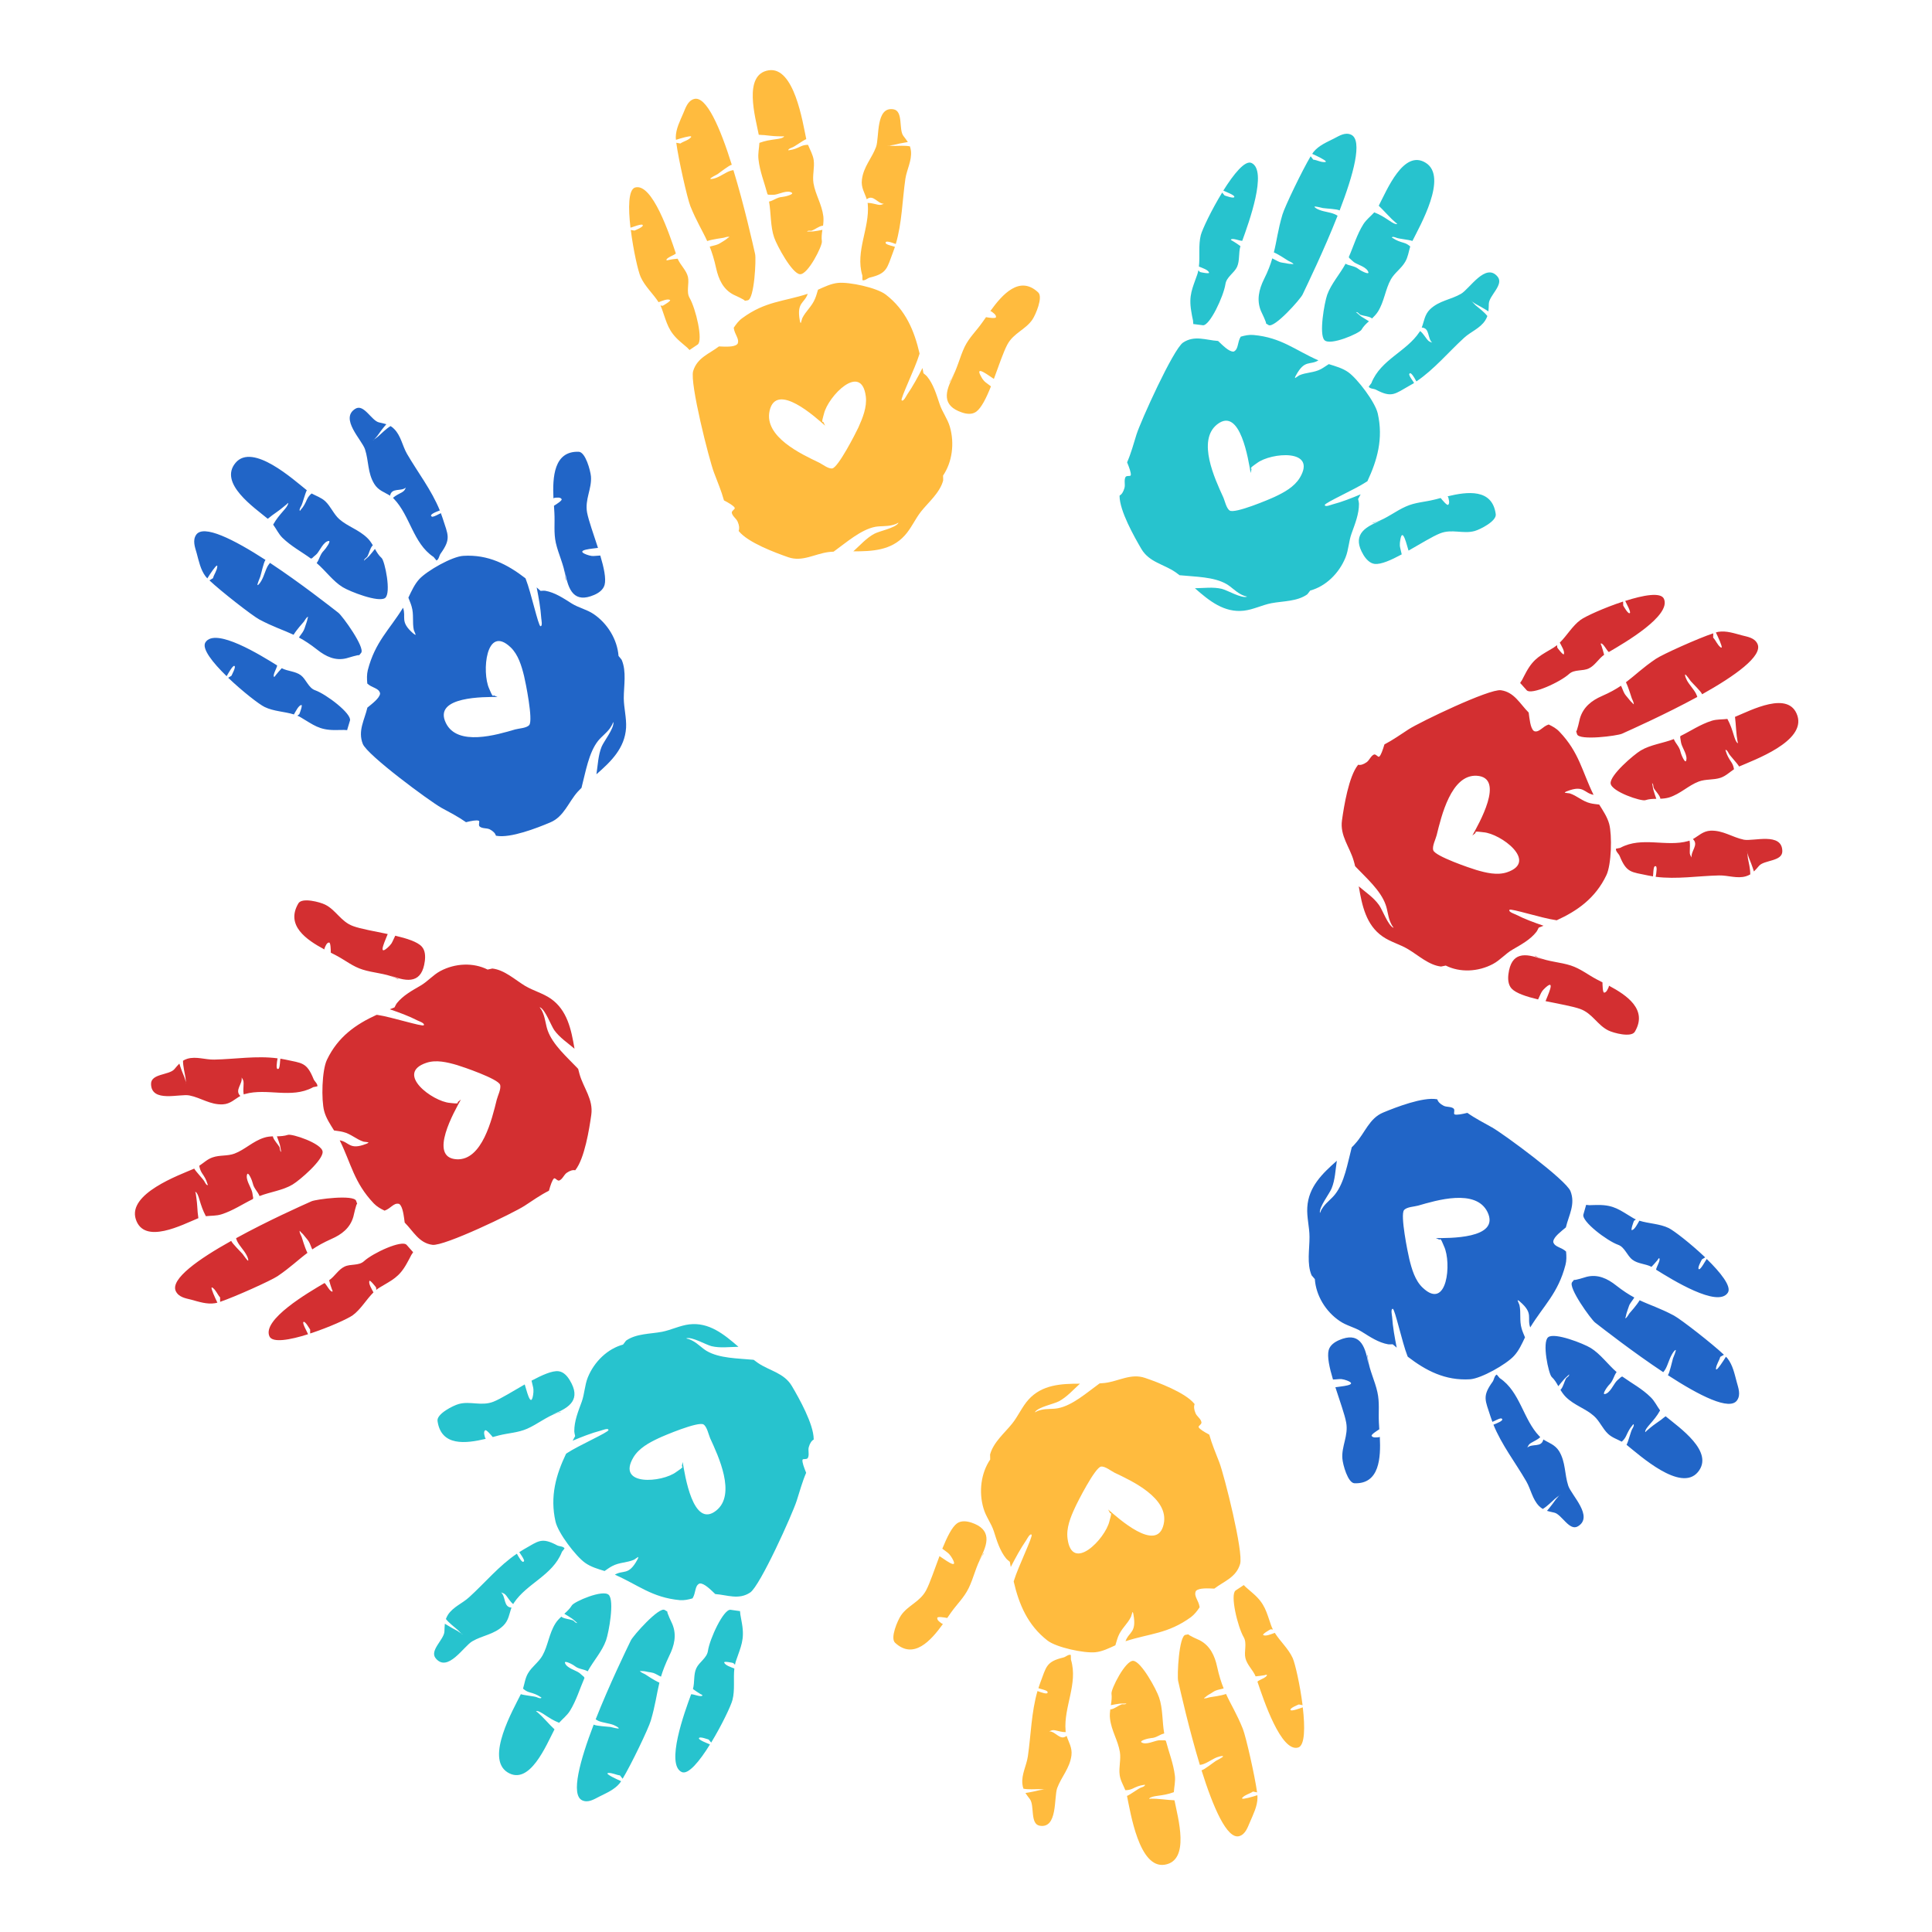
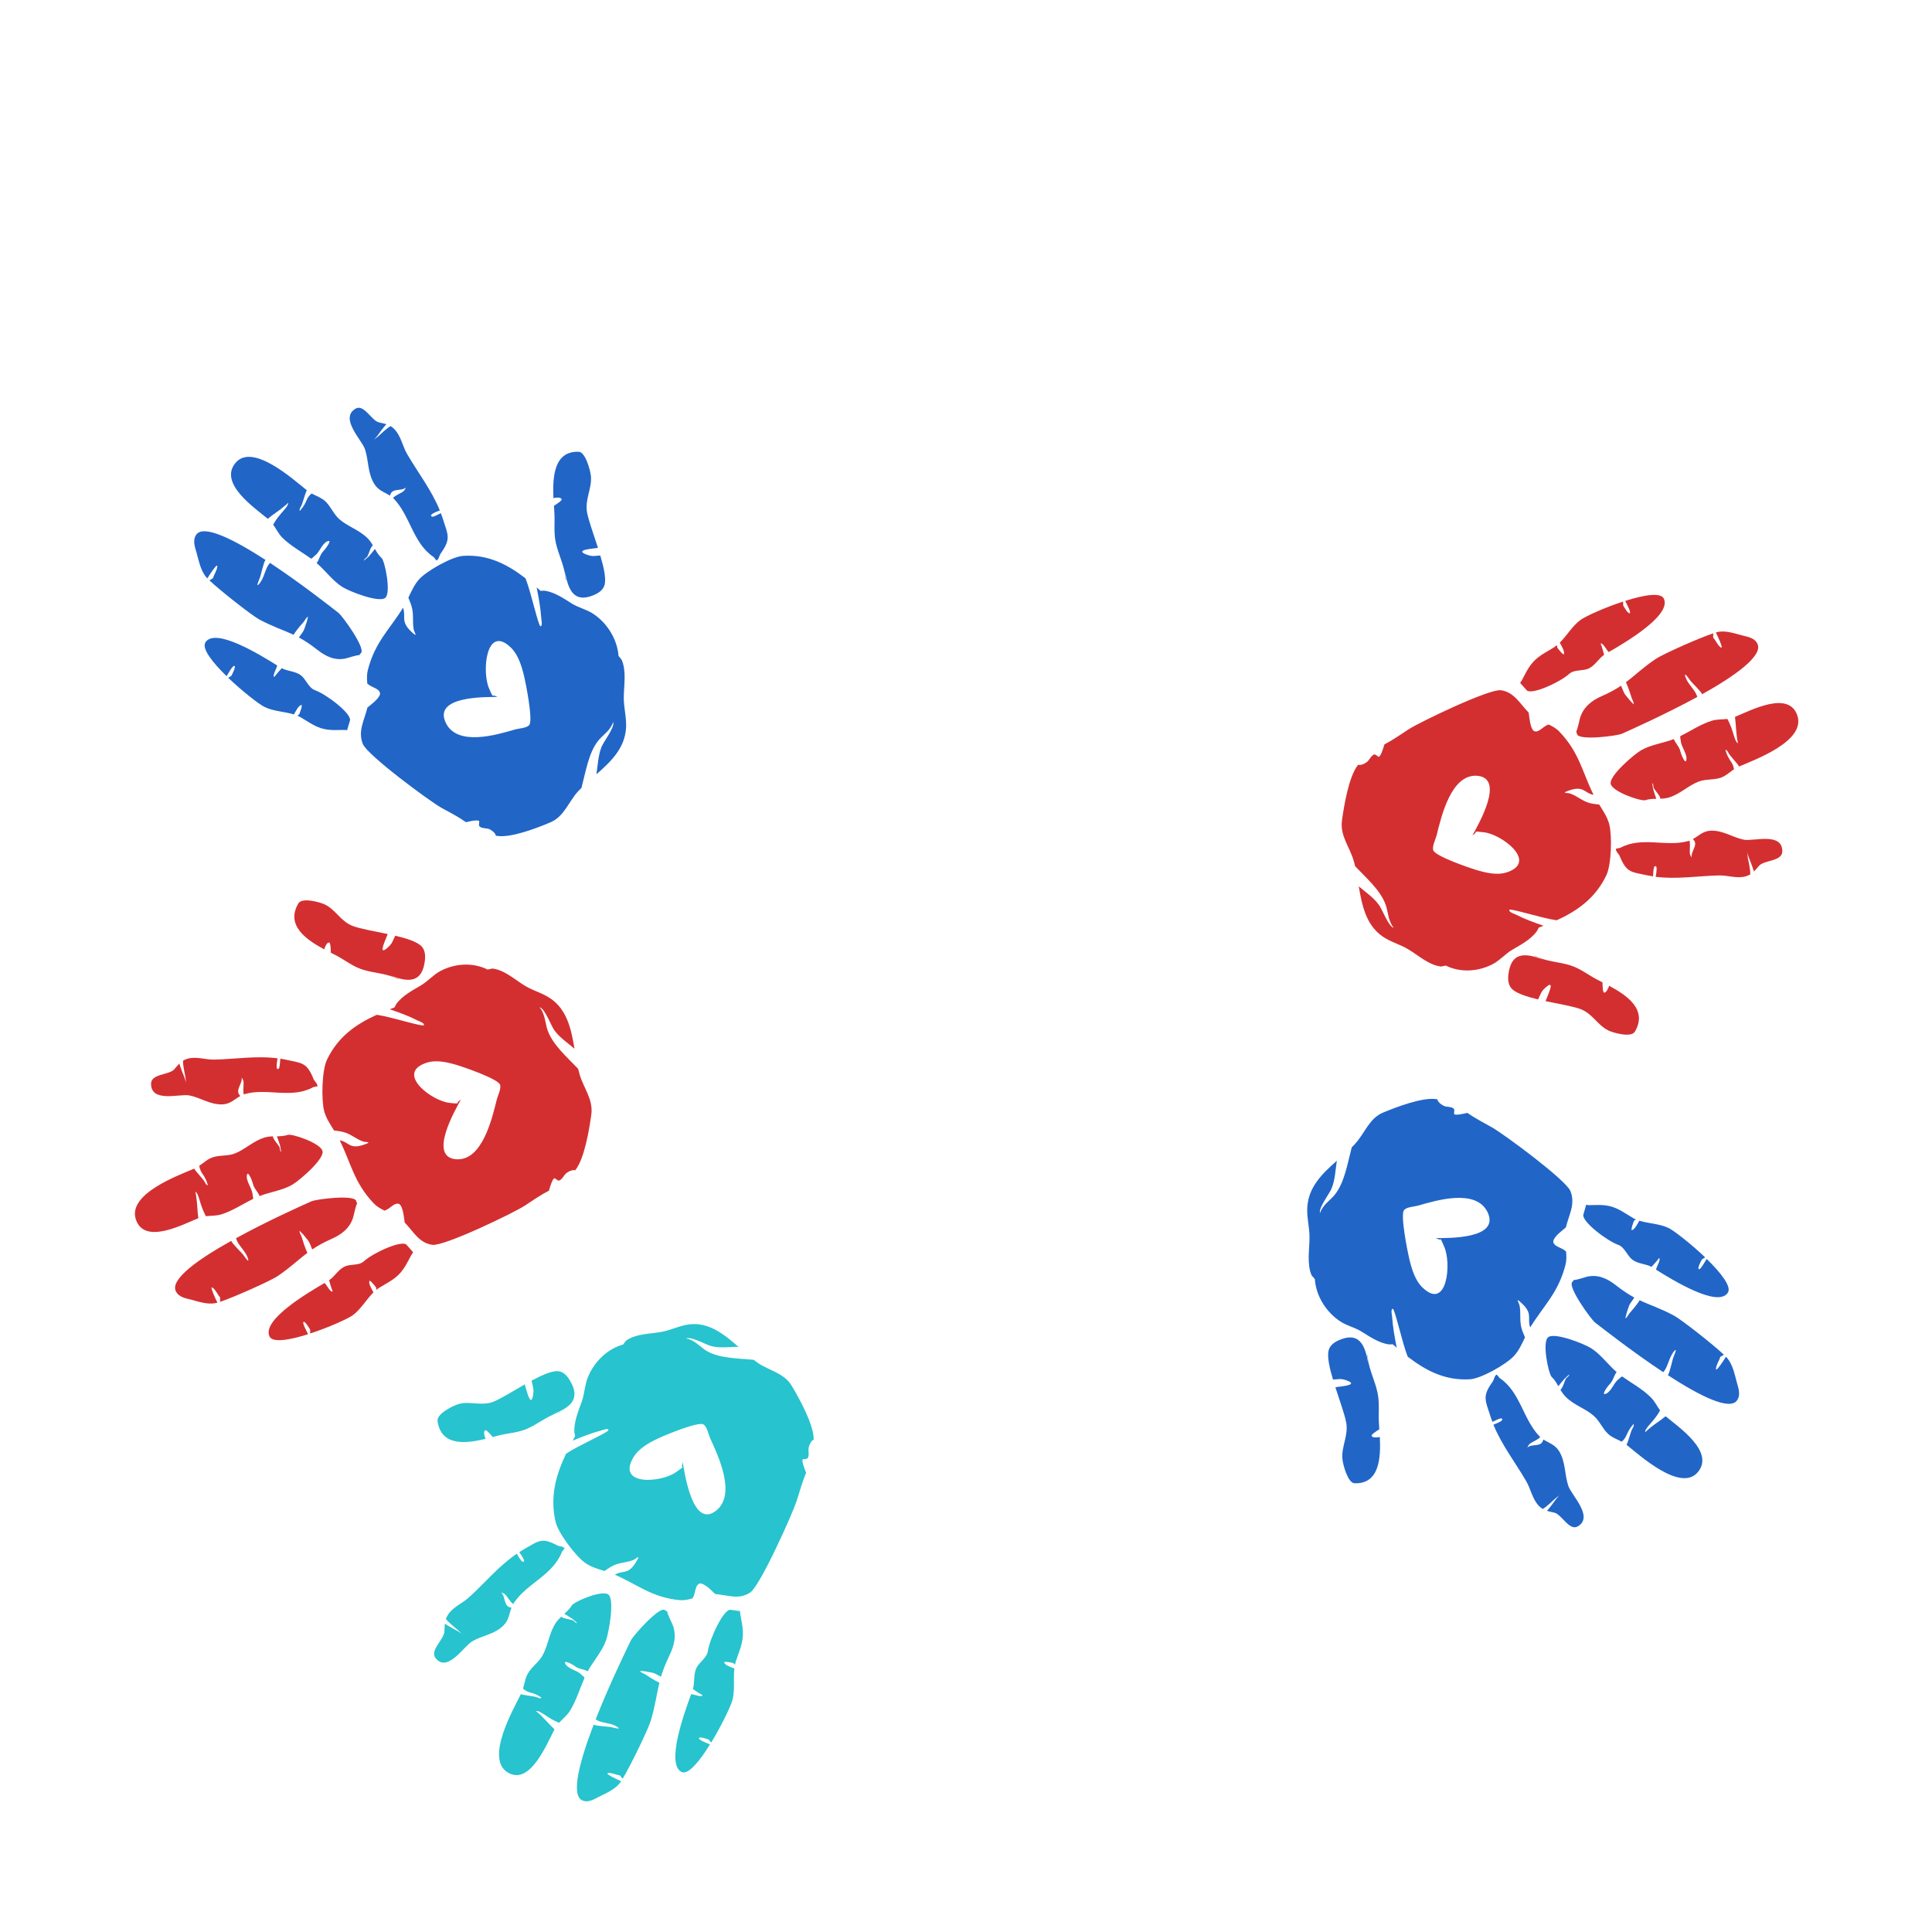
<svg xmlns="http://www.w3.org/2000/svg" width="96" zoomAndPan="magnify" viewBox="0 0 72 72" height="96" preserveAspectRatio="xMidYMid meet" version="1.0">
  <defs>
    <clipPath id="f62536917d">
-       <path d="M 23 2.309 L 39 2.309 L 39 21 L 23 21 Z M 23 2.309 " clip-rule="nonzero" />
-     </clipPath>
+       </clipPath>
    <clipPath id="10881049ae">
-       <path d="M 33 51 L 49 51 L 49 69.809 L 33 69.809 Z M 33 51 " clip-rule="nonzero" />
-     </clipPath>
+       </clipPath>
  </defs>
-   <rect x="-7.2" width="86.4" fill="#ffffff" y="-7.2" height="86.4" fill-opacity="1" />
  <rect x="-7.2" width="86.4" fill="#ffffff" y="-7.2" height="86.4" fill-opacity="1" />
  <path fill="#2165c7" d="M 15.219 22.273 C 15.336 22.027 15.449 21.773 15.629 21.578 C 15.922 21.266 16.848 20.738 17.266 20.715 C 18.191 20.656 18.914 21.035 19.582 21.551 C 19.586 21.562 19.594 21.574 19.598 21.59 C 19.789 22.074 20.062 23.328 20.141 23.336 C 20.23 23.344 20.172 23.082 20.172 23.047 C 20.145 22.648 20.074 22.27 20 21.891 C 20.047 21.934 20.098 21.977 20.145 22.02 C 20.227 22.012 20.293 22.012 20.316 22.016 C 20.68 22.078 21 22.297 21.309 22.492 C 21.566 22.652 21.867 22.711 22.121 22.883 C 22.641 23.234 23.004 23.832 23.051 24.445 C 23.121 24.527 23.164 24.582 23.168 24.59 C 23.355 25.023 23.246 25.559 23.246 26.02 C 23.25 26.387 23.352 26.758 23.332 27.121 C 23.285 27.891 22.758 28.391 22.227 28.855 C 22.281 28.512 22.289 28.152 22.422 27.824 C 22.508 27.621 22.887 27.145 22.859 26.918 C 22.855 26.887 22.828 26.98 22.812 27.008 C 22.785 27.059 22.754 27.105 22.723 27.152 C 22.594 27.324 22.422 27.445 22.289 27.609 C 21.941 28.047 21.824 28.773 21.684 29.305 C 21.684 29.316 21.676 29.336 21.672 29.359 C 21.625 29.406 21.578 29.453 21.535 29.5 C 21.18 29.895 21.02 30.438 20.5 30.652 C 20.02 30.855 19.027 31.242 18.504 31.148 C 18.496 31.148 18.488 31.145 18.484 31.145 C 18.457 31.059 18.387 30.977 18.25 30.906 C 18.137 30.852 17.984 30.887 17.879 30.805 C 17.809 30.75 17.898 30.605 17.84 30.586 C 17.762 30.555 17.57 30.59 17.367 30.641 C 17.074 30.434 16.758 30.273 16.445 30.102 C 16.008 29.855 13.688 28.145 13.52 27.723 C 13.328 27.234 13.586 26.828 13.691 26.371 C 13.863 26.23 14.145 26.02 14.164 25.852 C 14.164 25.84 14.164 25.832 14.16 25.82 C 14.102 25.633 13.863 25.641 13.688 25.473 C 13.672 25.301 13.668 25.137 13.707 24.973 C 13.98 23.918 14.512 23.473 15.02 22.648 C 15.148 23.008 14.887 23.16 15.398 23.605 C 15.418 23.617 15.465 23.664 15.492 23.656 C 15.496 23.652 15.426 23.496 15.422 23.48 C 15.359 23.188 15.43 22.906 15.34 22.602 C 15.309 22.488 15.258 22.383 15.219 22.273 Z M 18.398 25.914 C 18.359 26.008 18.273 25.754 18.23 25.664 C 17.949 25.055 18.109 23.254 19.027 24.121 C 19.312 24.391 19.438 24.816 19.531 25.195 C 19.586 25.422 19.875 26.84 19.723 27.02 C 19.625 27.137 19.336 27.145 19.199 27.184 C 18.52 27.383 17.047 27.828 16.617 26.945 C 16.121 25.934 18.098 25.977 18.539 25.973 Z M 20.625 18.57 C 20.59 17.785 20.637 16.805 21.566 16.836 C 21.82 16.844 22.004 17.539 22.023 17.754 C 22.059 18.223 21.789 18.609 21.879 19.102 C 21.938 19.406 22.121 19.91 22.285 20.418 C 22.141 20.445 21.371 20.484 21.859 20.668 C 21.922 20.691 21.988 20.711 22.055 20.719 C 22.133 20.727 22.258 20.707 22.371 20.703 C 22.504 21.148 22.594 21.562 22.531 21.797 C 22.48 21.984 22.305 22.102 22.141 22.172 C 21.414 22.484 21.172 22.027 21.055 21.281 L 21.094 21.625 C 21.07 21.637 21.074 21.488 21.07 21.477 C 21.016 21.055 20.809 20.648 20.715 20.234 C 20.629 19.848 20.684 19.492 20.66 19.102 C 20.656 19.027 20.648 18.941 20.645 18.848 C 20.746 18.785 20.957 18.652 20.93 18.602 C 20.887 18.52 20.738 18.547 20.672 18.551 C 20.66 18.555 20.641 18.562 20.625 18.57 Z M 8.445 25.199 C 7.926 24.695 7.508 24.168 7.656 23.938 C 8.027 23.363 9.734 24.43 10.332 24.801 L 10.328 24.801 C 10.324 24.887 10.156 25.152 10.211 25.223 C 10.227 25.242 10.27 25.168 10.277 25.16 C 10.344 25.074 10.422 24.988 10.5 24.902 C 10.727 25.02 11.004 25.012 11.211 25.164 C 11.41 25.316 11.496 25.637 11.742 25.723 C 12.16 25.871 13.109 26.594 13.043 26.852 L 12.941 27.191 C 12.965 27.227 12.859 27.199 12.816 27.203 C 12.703 27.207 12.59 27.207 12.477 27.207 C 11.898 27.207 11.684 27.016 11.215 26.738 C 11.176 26.711 11.129 26.691 11.082 26.672 L 11.152 26.617 C 11.168 26.59 11.289 26.262 11.23 26.273 C 11.125 26.289 11.023 26.508 10.953 26.625 C 10.605 26.516 10.199 26.512 9.863 26.348 C 9.664 26.254 9.043 25.773 8.504 25.258 L 8.625 25.184 C 8.633 25.16 8.816 24.832 8.73 24.816 C 8.668 24.801 8.5 25.109 8.469 25.16 C 8.461 25.172 8.453 25.184 8.445 25.199 Z M 7.727 21.555 C 7.703 21.527 7.68 21.504 7.664 21.484 C 7.473 21.234 7.41 20.91 7.328 20.609 C 7.266 20.395 7.172 20.145 7.305 19.938 C 7.57 19.52 8.723 20.109 9.895 20.867 L 9.891 20.871 C 9.824 20.957 9.738 21.371 9.699 21.492 C 9.691 21.52 9.562 21.812 9.602 21.805 C 9.652 21.793 9.727 21.668 9.75 21.625 C 9.844 21.457 9.887 21.258 9.98 21.09 C 10.004 21.051 10.035 21.012 10.062 20.977 C 11.191 21.723 12.293 22.59 12.605 22.832 C 12.758 22.945 13.621 24.141 13.457 24.332 L 13.383 24.422 C 13.402 24.379 12.938 24.527 12.914 24.531 C 12.5 24.637 12.145 24.469 11.82 24.211 C 11.562 24.008 11.344 23.867 11.141 23.758 C 11.195 23.668 11.27 23.59 11.316 23.496 C 11.348 23.434 11.367 23.363 11.391 23.293 C 11.414 23.223 11.445 23.148 11.457 23.074 C 11.461 23.043 11.492 22.973 11.469 22.984 C 11.406 23.027 11.367 23.109 11.324 23.168 C 11.281 23.219 11.062 23.457 10.941 23.656 C 10.551 23.473 10.184 23.363 9.664 23.086 C 9.395 22.941 8.234 22.035 7.805 21.629 L 7.938 21.547 C 7.977 21.398 8.086 21.273 8.098 21.109 C 8.098 21.098 8.098 21.078 8.086 21.078 C 8.039 21.074 7.828 21.387 7.727 21.555 Z M 14.535 18.473 C 14.332 18.34 14.102 18.285 13.949 18.035 C 13.695 17.625 13.746 17.18 13.602 16.742 C 13.484 16.391 12.652 15.598 13.242 15.234 C 13.559 15.035 13.844 15.68 14.125 15.742 C 14.223 15.766 14.312 15.781 14.398 15.809 C 14.273 15.949 14.113 16.164 14.066 16.238 C 14.059 16.25 13.988 16.332 13.941 16.379 C 13.992 16.34 14.082 16.277 14.09 16.266 C 14.223 16.148 14.387 15.98 14.555 15.879 C 14.602 15.906 14.645 15.941 14.691 15.988 C 14.941 16.238 14.996 16.613 15.168 16.914 C 15.57 17.605 16.082 18.262 16.391 19.023 C 16.266 19.07 15.98 19.176 16.086 19.246 C 16.09 19.254 16.098 19.254 16.105 19.258 C 16.109 19.258 16.109 19.258 16.113 19.258 C 16.219 19.242 16.328 19.168 16.43 19.125 C 16.453 19.188 16.477 19.25 16.496 19.312 C 16.695 19.938 16.82 20.074 16.422 20.629 C 16.367 20.703 16.355 20.855 16.266 20.887 L 16.16 20.758 C 16.16 20.758 16.152 20.754 16.148 20.75 C 15.395 20.242 15.285 19.223 14.684 18.594 C 14.672 18.578 14.656 18.566 14.645 18.555 C 14.746 18.461 14.855 18.418 14.984 18.344 C 15.07 18.293 15.086 18.254 15.125 18.172 C 15.129 18.172 15.133 18.164 15.133 18.164 C 14.949 18.332 14.602 18.156 14.535 18.473 Z M 9.977 19.332 C 9.48 18.918 8.141 18.012 8.777 17.25 C 9.414 16.488 10.941 17.879 11.434 18.27 C 11.363 18.406 11.277 18.77 11.223 18.859 C 11.207 18.887 11.137 19.004 11.176 19.035 C 11.184 19.043 11.203 19.004 11.207 19 C 11.316 18.879 11.375 18.762 11.441 18.609 C 11.484 18.516 11.547 18.445 11.613 18.391 C 11.785 18.484 11.973 18.543 12.121 18.68 C 12.328 18.875 12.434 19.16 12.645 19.348 C 12.961 19.625 13.371 19.738 13.691 20.051 C 13.773 20.129 13.836 20.223 13.895 20.324 C 13.887 20.328 13.879 20.336 13.871 20.344 C 13.785 20.453 13.758 20.613 13.695 20.73 C 13.66 20.793 13.574 20.809 13.566 20.895 C 13.566 20.898 13.574 20.891 13.574 20.887 C 13.633 20.824 13.707 20.777 13.762 20.715 C 13.836 20.629 13.906 20.543 13.973 20.457 C 14.043 20.582 14.117 20.703 14.223 20.797 C 14.34 20.906 14.59 22.102 14.352 22.285 C 14.109 22.465 13.039 22.047 12.773 21.883 C 12.41 21.664 12.133 21.266 11.801 20.984 C 11.906 20.844 11.926 20.66 12.066 20.523 C 12.145 20.445 12.355 20.145 12.246 20.16 C 12.055 20.188 11.922 20.512 11.812 20.637 C 11.758 20.695 11.691 20.738 11.637 20.797 C 11.629 20.805 11.605 20.812 11.586 20.816 C 11.234 20.559 10.852 20.359 10.527 20.043 C 10.383 19.902 10.297 19.711 10.18 19.551 C 10.305 19.332 10.41 19.211 10.582 19.012 C 10.625 18.965 10.746 18.824 10.738 18.75 C 10.734 18.727 10.703 18.777 10.688 18.789 C 10.637 18.832 10.586 18.875 10.535 18.914 C 10.41 19.02 10.273 19.109 10.145 19.203 C 10.094 19.242 10.043 19.285 9.992 19.324 C 9.988 19.328 9.98 19.328 9.977 19.332 Z M 13.941 16.379 C 13.93 16.391 13.922 16.402 13.914 16.406 C 13.91 16.414 13.906 16.418 13.902 16.414 C 13.902 16.41 13.918 16.398 13.941 16.379 Z M 13.941 16.379 " fill-opacity="1" fill-rule="evenodd" />
  <g clip-path="url(#f62536917d)">
    <path fill="#ffbb3e" d="M 30.484 10.797 C 30.727 10.688 30.969 10.57 31.227 10.543 C 31.641 10.5 32.676 10.719 33.012 10.98 C 33.758 11.555 34.074 12.332 34.27 13.176 C 34.266 13.188 34.262 13.203 34.258 13.215 C 34.109 13.715 33.547 14.859 33.602 14.918 C 33.664 14.984 33.781 14.746 33.801 14.715 C 34.023 14.391 34.203 14.055 34.379 13.715 C 34.391 13.781 34.402 13.848 34.414 13.91 C 34.48 13.961 34.531 14.008 34.547 14.027 C 34.785 14.316 34.898 14.703 35.016 15.055 C 35.113 15.352 35.309 15.598 35.398 15.902 C 35.578 16.52 35.488 17.219 35.145 17.723 C 35.148 17.832 35.152 17.902 35.148 17.91 C 35.023 18.367 34.609 18.707 34.328 19.059 C 34.105 19.34 33.957 19.695 33.715 19.957 C 33.207 20.52 32.496 20.547 31.801 20.547 C 32.055 20.32 32.285 20.051 32.586 19.891 C 32.773 19.789 33.363 19.68 33.48 19.492 C 33.496 19.461 33.418 19.516 33.391 19.527 C 33.336 19.547 33.285 19.562 33.23 19.574 C 33.027 19.621 32.82 19.598 32.617 19.633 C 32.082 19.738 31.543 20.215 31.109 20.527 C 31.102 20.535 31.086 20.547 31.066 20.559 C 31.004 20.562 30.938 20.566 30.875 20.574 C 30.359 20.641 29.902 20.949 29.375 20.766 C 28.883 20.594 27.883 20.223 27.539 19.801 C 27.535 19.797 27.531 19.789 27.527 19.785 C 27.559 19.703 27.555 19.59 27.492 19.445 C 27.441 19.324 27.305 19.25 27.273 19.117 C 27.254 19.031 27.41 18.98 27.379 18.922 C 27.34 18.848 27.168 18.746 26.98 18.648 C 26.883 18.293 26.738 17.957 26.609 17.613 C 26.426 17.133 25.699 14.266 25.832 13.828 C 25.984 13.328 26.43 13.188 26.793 12.91 C 27.008 12.918 27.355 12.945 27.473 12.828 C 27.48 12.82 27.488 12.812 27.492 12.801 C 27.562 12.621 27.375 12.469 27.344 12.215 C 27.434 12.078 27.535 11.945 27.668 11.852 C 28.523 11.223 29.207 11.242 30.102 10.949 C 29.98 11.312 29.684 11.254 29.805 11.938 C 29.809 11.961 29.816 12.027 29.844 12.039 C 29.848 12.039 29.891 11.871 29.898 11.859 C 30.027 11.594 30.258 11.422 30.375 11.129 C 30.422 11.023 30.449 10.906 30.484 10.797 Z M 30.68 15.719 C 30.594 15.766 30.684 15.516 30.707 15.418 C 30.863 14.762 32.098 13.492 32.266 14.77 C 32.316 15.172 32.148 15.578 31.988 15.934 C 31.891 16.141 31.238 17.422 31.016 17.457 C 30.867 17.48 30.641 17.293 30.512 17.234 C 29.871 16.926 28.469 16.281 28.68 15.312 C 28.926 14.203 30.41 15.566 30.75 15.863 Z M 36.906 11.594 C 37.359 10.965 38 10.25 38.691 10.898 C 38.879 11.074 38.594 11.73 38.477 11.906 C 38.219 12.289 37.773 12.406 37.539 12.844 C 37.395 13.113 37.223 13.625 37.039 14.121 C 36.91 14.047 36.297 13.559 36.559 14.027 C 36.59 14.09 36.629 14.148 36.676 14.199 C 36.73 14.258 36.84 14.324 36.93 14.398 C 36.758 14.832 36.57 15.207 36.379 15.344 C 36.223 15.457 36.016 15.43 35.848 15.371 C 35.102 15.121 35.195 14.609 35.562 13.957 L 35.383 14.246 C 35.359 14.242 35.449 14.129 35.457 14.117 C 35.672 13.758 35.766 13.309 35.949 12.926 C 36.121 12.574 36.383 12.336 36.602 12.023 C 36.648 11.961 36.695 11.895 36.746 11.82 C 36.863 11.84 37.105 11.879 37.117 11.82 C 37.133 11.73 37.004 11.652 36.949 11.609 C 36.941 11.602 36.922 11.598 36.906 11.594 Z M 23.496 8.484 C 23.41 7.75 23.414 7.066 23.668 6.988 C 24.309 6.801 24.961 8.762 25.188 9.449 L 25.184 9.449 C 25.125 9.512 24.832 9.602 24.836 9.691 C 24.836 9.715 24.914 9.688 24.926 9.688 C 25.027 9.664 25.141 9.652 25.254 9.641 C 25.355 9.883 25.574 10.062 25.637 10.316 C 25.695 10.57 25.566 10.871 25.699 11.102 C 25.93 11.5 26.211 12.688 26 12.84 L 25.715 13.031 C 25.711 13.078 25.645 12.984 25.613 12.957 C 25.523 12.883 25.438 12.809 25.352 12.734 C 24.902 12.344 24.859 12.051 24.672 11.527 C 24.656 11.48 24.637 11.434 24.613 11.387 L 24.699 11.395 C 24.727 11.379 25.02 11.211 24.969 11.18 C 24.879 11.121 24.664 11.219 24.543 11.262 C 24.34 10.945 24.031 10.672 23.875 10.32 C 23.781 10.113 23.602 9.328 23.508 8.57 L 23.645 8.594 C 23.664 8.582 24.008 8.453 23.949 8.383 C 23.91 8.332 23.594 8.457 23.539 8.473 C 23.523 8.477 23.508 8.48 23.496 8.484 Z M 25.191 5.211 C 25.188 5.172 25.184 5.141 25.184 5.117 C 25.188 4.797 25.344 4.504 25.465 4.219 C 25.551 4.016 25.629 3.762 25.859 3.691 C 26.32 3.547 26.844 4.773 27.273 6.145 L 27.266 6.141 C 27.164 6.164 26.84 6.422 26.738 6.492 C 26.715 6.504 26.438 6.645 26.473 6.664 C 26.516 6.688 26.652 6.641 26.695 6.625 C 26.871 6.559 27.023 6.438 27.203 6.371 C 27.242 6.355 27.289 6.348 27.332 6.34 C 27.738 7.668 28.051 9.074 28.141 9.469 C 28.184 9.656 28.113 11.152 27.867 11.191 L 27.754 11.211 C 27.797 11.188 27.348 10.988 27.332 10.98 C 26.949 10.781 26.781 10.41 26.688 9.996 C 26.617 9.668 26.535 9.414 26.449 9.191 C 26.547 9.16 26.648 9.148 26.742 9.109 C 26.809 9.086 26.863 9.043 26.926 9.008 C 26.988 8.969 27.055 8.93 27.109 8.879 C 27.133 8.863 27.199 8.828 27.172 8.824 C 27.102 8.812 27.02 8.852 26.953 8.863 C 26.887 8.879 26.57 8.91 26.355 8.984 C 26.172 8.582 25.957 8.25 25.73 7.688 C 25.613 7.395 25.281 5.922 25.203 5.32 L 25.355 5.348 C 25.477 5.262 25.637 5.238 25.746 5.121 C 25.754 5.113 25.766 5.098 25.754 5.086 C 25.723 5.051 25.371 5.152 25.191 5.211 Z M 32.301 7.426 C 32.227 7.188 32.082 6.992 32.121 6.695 C 32.18 6.211 32.488 5.906 32.648 5.477 C 32.777 5.125 32.625 3.957 33.301 4.074 C 33.668 4.141 33.488 4.824 33.664 5.062 C 33.727 5.145 33.785 5.219 33.832 5.293 C 33.652 5.32 33.398 5.375 33.312 5.398 C 33.301 5.402 33.195 5.418 33.133 5.426 C 33.195 5.43 33.305 5.441 33.316 5.438 C 33.492 5.438 33.719 5.418 33.91 5.453 C 33.926 5.504 33.941 5.562 33.949 5.629 C 33.984 5.988 33.797 6.312 33.742 6.656 C 33.625 7.457 33.617 8.305 33.383 9.094 C 33.258 9.047 32.973 8.938 33.008 9.062 C 33.012 9.07 33.016 9.078 33.02 9.082 C 33.023 9.082 33.023 9.086 33.027 9.086 C 33.117 9.145 33.246 9.16 33.352 9.199 C 33.332 9.262 33.309 9.324 33.285 9.387 C 33.051 10 33.066 10.188 32.418 10.344 C 32.332 10.363 32.23 10.473 32.141 10.441 L 32.137 10.27 C 32.141 10.27 32.133 10.258 32.133 10.254 C 31.871 9.359 32.414 8.504 32.34 7.617 C 32.336 7.598 32.336 7.582 32.332 7.562 C 32.469 7.559 32.578 7.602 32.723 7.629 C 32.82 7.648 32.855 7.629 32.938 7.594 C 32.941 7.594 32.949 7.594 32.945 7.594 C 32.703 7.598 32.547 7.227 32.301 7.426 Z M 28.277 5.023 C 28.152 4.371 27.684 2.777 28.641 2.621 C 29.598 2.465 29.914 4.559 30.047 5.184 C 29.91 5.242 29.621 5.461 29.523 5.496 C 29.496 5.508 29.371 5.547 29.379 5.598 C 29.383 5.609 29.422 5.594 29.426 5.594 C 29.586 5.574 29.699 5.523 29.848 5.453 C 29.938 5.41 30.027 5.398 30.113 5.398 C 30.188 5.586 30.293 5.758 30.324 5.965 C 30.363 6.25 30.27 6.539 30.316 6.828 C 30.387 7.254 30.629 7.613 30.684 8.066 C 30.695 8.184 30.688 8.297 30.672 8.414 C 30.66 8.41 30.648 8.41 30.641 8.414 C 30.508 8.438 30.387 8.543 30.266 8.59 C 30.203 8.617 30.125 8.57 30.07 8.633 C 30.066 8.633 30.078 8.629 30.078 8.629 C 30.164 8.621 30.246 8.633 30.328 8.621 C 30.438 8.605 30.543 8.59 30.648 8.566 C 30.625 8.711 30.609 8.855 30.629 8.996 C 30.652 9.16 30.109 10.242 29.812 10.219 C 29.516 10.195 28.957 9.156 28.852 8.855 C 28.707 8.441 28.738 7.949 28.66 7.512 C 28.828 7.477 28.957 7.352 29.145 7.34 C 29.254 7.332 29.602 7.242 29.508 7.18 C 29.344 7.074 29.043 7.23 28.883 7.254 C 28.805 7.266 28.727 7.254 28.648 7.258 C 28.637 7.258 28.617 7.25 28.602 7.238 C 28.488 6.805 28.316 6.395 28.266 5.934 C 28.242 5.73 28.289 5.527 28.301 5.324 C 28.527 5.242 28.688 5.219 28.941 5.184 C 29.004 5.176 29.184 5.152 29.219 5.086 C 29.23 5.066 29.176 5.086 29.156 5.082 C 29.094 5.082 29.027 5.082 28.965 5.078 C 28.805 5.074 28.645 5.051 28.484 5.035 C 28.422 5.031 28.359 5.031 28.297 5.023 C 28.293 5.023 28.285 5.023 28.277 5.023 Z M 33.133 5.426 C 33.117 5.426 33.105 5.426 33.094 5.43 C 33.086 5.43 33.082 5.43 33.082 5.426 C 33.082 5.422 33.105 5.422 33.133 5.426 Z M 33.133 5.426 " fill-opacity="1" fill-rule="evenodd" />
  </g>
-   <path fill="#27c3ce" d="M 49.52 13.57 C 49.77 13.648 50.031 13.719 50.246 13.871 C 50.59 14.117 51.246 14.98 51.344 15.406 C 51.559 16.348 51.324 17.156 50.957 17.938 C 50.945 17.941 50.934 17.949 50.922 17.957 C 50.5 18.238 49.367 18.738 49.371 18.82 C 49.379 18.91 49.613 18.809 49.648 18.801 C 50.02 18.703 50.363 18.566 50.707 18.422 C 50.676 18.48 50.645 18.539 50.613 18.598 C 50.633 18.676 50.645 18.746 50.645 18.773 C 50.648 19.156 50.496 19.527 50.371 19.875 C 50.262 20.168 50.262 20.488 50.141 20.781 C 49.898 21.375 49.402 21.852 48.828 22.008 C 48.762 22.094 48.723 22.148 48.715 22.152 C 48.34 22.418 47.812 22.398 47.379 22.48 C 47.035 22.547 46.703 22.719 46.359 22.758 C 45.625 22.844 45.062 22.391 44.531 21.922 C 44.863 21.918 45.207 21.867 45.535 21.945 C 45.742 21.996 46.258 22.305 46.465 22.238 C 46.496 22.23 46.402 22.219 46.375 22.207 C 46.32 22.188 46.27 22.164 46.223 22.137 C 46.039 22.035 45.895 21.879 45.715 21.77 C 45.242 21.492 44.535 21.496 44.012 21.441 C 44 21.441 43.984 21.441 43.961 21.438 C 43.91 21.398 43.855 21.359 43.801 21.32 C 43.367 21.023 42.828 20.953 42.535 20.457 C 42.266 19.996 41.727 19.043 41.723 18.488 C 41.723 18.48 41.723 18.473 41.727 18.465 C 41.801 18.426 41.863 18.336 41.906 18.184 C 41.941 18.059 41.883 17.906 41.941 17.785 C 41.98 17.703 42.129 17.77 42.141 17.707 C 42.156 17.621 42.086 17.43 42.004 17.23 C 42.152 16.891 42.246 16.539 42.355 16.188 C 42.512 15.695 43.723 13.012 44.09 12.766 C 44.516 12.484 44.941 12.676 45.395 12.707 C 45.555 12.859 45.801 13.113 45.965 13.102 C 45.977 13.102 45.984 13.102 45.992 13.094 C 46.16 13 46.109 12.758 46.238 12.547 C 46.398 12.5 46.555 12.469 46.715 12.484 C 47.754 12.578 48.266 13.051 49.133 13.43 C 48.816 13.625 48.625 13.383 48.297 13.988 C 48.285 14.008 48.25 14.062 48.266 14.09 C 48.266 14.094 48.402 13.996 48.418 13.988 C 48.68 13.871 48.961 13.898 49.23 13.754 C 49.332 13.699 49.422 13.629 49.52 13.57 Z M 46.641 17.473 C 46.547 17.449 46.766 17.316 46.844 17.258 C 47.371 16.859 49.098 16.715 48.438 17.809 C 48.23 18.148 47.852 18.352 47.512 18.512 C 47.309 18.609 46.02 19.152 45.828 19.027 C 45.699 18.945 45.645 18.652 45.582 18.52 C 45.277 17.852 44.602 16.414 45.359 15.816 C 46.227 15.133 46.527 17.172 46.609 17.629 Z M 53.949 18.496 C 54.68 18.32 55.613 18.199 55.742 19.16 C 55.781 19.422 55.156 19.734 54.957 19.789 C 54.523 19.91 54.109 19.699 53.664 19.879 C 53.387 19.988 52.941 20.266 52.492 20.52 C 52.441 20.379 52.27 19.59 52.184 20.125 C 52.172 20.195 52.164 20.266 52.168 20.336 C 52.176 20.418 52.215 20.543 52.238 20.66 C 51.84 20.875 51.469 21.039 51.234 21.016 C 51.051 20.996 50.906 20.836 50.812 20.68 C 50.395 19.984 50.781 19.656 51.465 19.406 L 51.148 19.504 C 51.133 19.484 51.273 19.457 51.285 19.453 C 51.672 19.324 52.02 19.039 52.395 18.875 C 52.742 18.719 53.09 18.711 53.449 18.621 C 53.523 18.605 53.602 18.582 53.688 18.559 C 53.766 18.652 53.926 18.848 53.969 18.812 C 54.039 18.754 53.988 18.605 53.973 18.535 C 53.969 18.523 53.957 18.508 53.949 18.496 Z M 45.59 7.102 C 45.977 6.484 46.398 5.961 46.641 6.074 C 47.246 6.359 46.539 8.301 46.293 8.98 L 46.289 8.973 C 46.207 8.984 45.93 8.855 45.871 8.93 C 45.859 8.945 45.938 8.977 45.945 8.984 C 46.035 9.035 46.129 9.102 46.227 9.172 C 46.152 9.422 46.207 9.707 46.102 9.945 C 45.992 10.18 45.707 10.32 45.668 10.59 C 45.598 11.047 45.082 12.148 44.828 12.121 L 44.488 12.078 C 44.461 12.109 44.469 11.992 44.461 11.949 C 44.434 11.836 44.414 11.719 44.395 11.602 C 44.293 11.004 44.438 10.75 44.621 10.223 C 44.637 10.176 44.648 10.125 44.66 10.074 L 44.719 10.137 C 44.75 10.148 45.078 10.215 45.059 10.16 C 45.027 10.055 44.801 9.984 44.68 9.934 C 44.723 9.555 44.656 9.137 44.75 8.762 C 44.809 8.543 45.152 7.816 45.547 7.176 L 45.637 7.285 C 45.66 7.289 46 7.422 46 7.332 C 46 7.266 45.684 7.148 45.629 7.121 C 45.617 7.113 45.602 7.109 45.59 7.102 Z M 48.902 5.734 C 48.922 5.703 48.941 5.68 48.953 5.66 C 49.156 5.414 49.453 5.297 49.719 5.16 C 49.914 5.059 50.129 4.918 50.352 5.02 C 50.793 5.223 50.438 6.512 49.922 7.848 L 49.918 7.84 C 49.828 7.789 49.422 7.773 49.301 7.754 C 49.273 7.75 48.973 7.668 48.988 7.707 C 49.008 7.758 49.141 7.812 49.184 7.828 C 49.359 7.895 49.555 7.906 49.727 7.977 C 49.77 7.992 49.809 8.016 49.848 8.039 C 49.34 9.328 48.715 10.613 48.543 10.977 C 48.461 11.152 47.484 12.25 47.273 12.113 L 47.176 12.051 C 47.223 12.062 47 11.609 46.992 11.59 C 46.824 11.184 46.918 10.785 47.105 10.406 C 47.254 10.109 47.348 9.859 47.414 9.629 C 47.508 9.672 47.598 9.73 47.691 9.766 C 47.758 9.789 47.828 9.793 47.895 9.805 C 47.969 9.82 48.039 9.836 48.113 9.836 C 48.145 9.836 48.219 9.855 48.199 9.832 C 48.152 9.777 48.062 9.75 48.004 9.715 C 47.945 9.684 47.684 9.496 47.473 9.406 C 47.582 8.977 47.621 8.578 47.793 7.996 C 47.883 7.691 48.535 6.34 48.844 5.824 L 48.941 5.949 C 49.09 5.965 49.227 6.055 49.383 6.039 C 49.395 6.039 49.41 6.035 49.41 6.02 C 49.406 5.969 49.074 5.809 48.902 5.734 Z M 52.984 12.207 C 53.074 11.977 53.086 11.73 53.293 11.527 C 53.637 11.199 54.066 11.172 54.449 10.949 C 54.766 10.766 55.367 9.77 55.812 10.312 C 56.055 10.609 55.496 11.012 55.484 11.316 C 55.48 11.418 55.48 11.512 55.469 11.605 C 55.316 11.504 55.086 11.375 55.008 11.336 C 54.996 11.332 54.906 11.273 54.852 11.234 C 54.898 11.281 54.973 11.359 54.984 11.371 C 55.121 11.484 55.305 11.621 55.43 11.777 C 55.41 11.832 55.387 11.883 55.352 11.938 C 55.16 12.238 54.812 12.359 54.562 12.59 C 53.98 13.121 53.449 13.766 52.785 14.215 C 52.719 14.094 52.57 13.82 52.52 13.938 C 52.52 13.945 52.516 13.953 52.516 13.961 C 52.516 13.961 52.516 13.965 52.52 13.969 C 52.551 14.074 52.641 14.172 52.699 14.273 C 52.645 14.305 52.59 14.34 52.531 14.371 C 51.977 14.684 51.871 14.836 51.277 14.523 C 51.199 14.48 51.055 14.496 51.008 14.41 L 51.109 14.277 C 51.113 14.277 51.113 14.266 51.113 14.262 C 51.465 13.398 52.406 13.109 52.895 12.379 C 52.906 12.367 52.914 12.352 52.926 12.336 C 53.031 12.422 53.09 12.531 53.184 12.648 C 53.246 12.727 53.285 12.738 53.367 12.766 C 53.371 12.766 53.379 12.77 53.375 12.77 C 53.188 12.609 53.293 12.223 52.984 12.207 Z M 51.383 7.664 C 51.688 7.082 52.309 5.547 53.137 6.07 C 53.965 6.594 52.922 8.406 52.637 8.98 C 52.496 8.93 52.141 8.902 52.047 8.863 C 52.016 8.852 51.895 8.801 51.871 8.848 C 51.867 8.855 51.906 8.871 51.91 8.875 C 52.043 8.965 52.16 9.004 52.32 9.051 C 52.418 9.078 52.488 9.129 52.555 9.184 C 52.496 9.379 52.473 9.582 52.367 9.758 C 52.223 10.008 51.973 10.164 51.832 10.414 C 51.625 10.789 51.59 11.23 51.352 11.613 C 51.289 11.711 51.211 11.793 51.129 11.871 C 51.121 11.859 51.113 11.855 51.105 11.848 C 50.988 11.781 50.832 11.777 50.707 11.734 C 50.645 11.711 50.613 11.621 50.535 11.633 C 50.531 11.633 50.539 11.637 50.543 11.641 C 50.609 11.688 50.668 11.754 50.738 11.801 C 50.832 11.859 50.922 11.918 51.016 11.973 C 50.91 12.066 50.809 12.164 50.738 12.289 C 50.656 12.426 49.57 12.895 49.359 12.676 C 49.148 12.461 49.355 11.285 49.461 10.984 C 49.609 10.574 49.934 10.219 50.145 9.828 C 50.293 9.914 50.469 9.902 50.621 10.02 C 50.707 10.09 51.027 10.254 50.996 10.145 C 50.938 9.953 50.609 9.871 50.473 9.781 C 50.406 9.734 50.355 9.676 50.293 9.625 C 50.281 9.617 50.273 9.598 50.266 9.578 C 50.445 9.172 50.566 8.742 50.809 8.355 C 50.918 8.184 51.082 8.059 51.215 7.914 C 51.438 8 51.574 8.09 51.793 8.234 C 51.844 8.27 51.996 8.371 52.062 8.348 C 52.086 8.34 52.035 8.316 52.02 8.301 C 51.969 8.258 51.922 8.215 51.871 8.168 C 51.754 8.055 51.645 7.93 51.531 7.816 C 51.488 7.77 51.441 7.727 51.395 7.68 C 51.391 7.676 51.387 7.672 51.383 7.664 Z M 54.852 11.234 C 54.84 11.227 54.828 11.219 54.824 11.211 C 54.816 11.207 54.812 11.203 54.812 11.203 C 54.816 11.199 54.832 11.215 54.852 11.234 Z M 54.852 11.234 " fill-opacity="1" fill-rule="evenodd" />
  <path fill="#d32f31" d="M 59.598 29.984 C 59.742 30.215 59.898 30.445 59.969 30.703 C 60.082 31.125 60.055 32.227 59.863 32.621 C 59.449 33.484 58.773 33.949 58.012 34.297 C 58 34.293 57.988 34.293 57.973 34.289 C 57.477 34.223 56.301 33.844 56.254 33.906 C 56.203 33.984 56.449 34.062 56.48 34.078 C 56.824 34.254 57.172 34.379 57.523 34.5 C 57.461 34.523 57.402 34.547 57.344 34.57 C 57.309 34.645 57.273 34.707 57.258 34.727 C 57.027 35.023 56.684 35.203 56.371 35.387 C 56.105 35.539 55.91 35.781 55.637 35.926 C 55.086 36.219 54.41 36.25 53.879 35.984 C 53.773 36.008 53.711 36.02 53.703 36.02 C 53.25 35.969 52.859 35.602 52.477 35.375 C 52.172 35.191 51.812 35.102 51.523 34.898 C 50.91 34.473 50.758 33.746 50.637 33.031 C 50.895 33.254 51.188 33.441 51.391 33.727 C 51.52 33.902 51.727 34.488 51.926 34.574 C 51.953 34.586 51.891 34.516 51.875 34.488 C 51.848 34.438 51.824 34.387 51.801 34.332 C 51.723 34.133 51.711 33.914 51.637 33.711 C 51.449 33.18 50.906 32.707 50.535 32.316 C 50.527 32.309 50.516 32.293 50.5 32.277 C 50.484 32.211 50.469 32.145 50.449 32.082 C 50.301 31.562 49.93 31.148 50.012 30.57 C 50.086 30.035 50.266 28.941 50.602 28.516 C 50.605 28.508 50.613 28.504 50.617 28.5 C 50.699 28.52 50.801 28.496 50.93 28.406 C 51.035 28.332 51.082 28.176 51.199 28.121 C 51.277 28.086 51.355 28.238 51.402 28.195 C 51.465 28.145 51.531 27.949 51.594 27.742 C 51.91 27.578 52.199 27.371 52.5 27.176 C 52.922 26.906 55.5 25.664 55.934 25.723 C 56.434 25.793 56.641 26.227 56.969 26.555 C 57 26.777 57.031 27.141 57.16 27.238 C 57.172 27.246 57.18 27.25 57.191 27.254 C 57.375 27.293 57.484 27.074 57.715 27 C 57.863 27.07 58.004 27.148 58.117 27.27 C 58.855 28.043 58.957 28.746 59.387 29.621 C 59.027 29.555 59.027 29.242 58.406 29.484 C 58.383 29.492 58.32 29.512 58.316 29.543 C 58.316 29.547 58.48 29.562 58.496 29.566 C 58.77 29.652 58.969 29.863 59.266 29.934 C 59.375 29.961 59.488 29.969 59.598 29.984 Z M 54.992 31.039 C 54.934 30.957 55.184 31.008 55.281 31.016 C 55.926 31.062 57.34 32.113 56.16 32.508 C 55.793 32.629 55.379 32.527 55.02 32.422 C 54.805 32.359 53.484 31.91 53.414 31.688 C 53.363 31.539 53.504 31.273 53.539 31.129 C 53.715 30.418 54.078 28.859 55.031 28.91 C 56.117 28.973 55.09 30.734 54.871 31.137 Z M 59.961 36.734 C 60.629 37.09 61.414 37.625 60.926 38.449 C 60.793 38.676 60.125 38.496 59.938 38.402 C 59.531 38.203 59.344 37.766 58.891 37.602 C 58.609 37.5 58.098 37.414 57.598 37.309 C 57.648 37.164 58 36.445 57.605 36.797 C 57.555 36.844 57.504 36.891 57.465 36.949 C 57.418 37.016 57.375 37.137 57.32 37.246 C 56.883 37.141 56.496 37.016 56.332 36.84 C 56.203 36.699 56.191 36.484 56.215 36.301 C 56.32 35.484 56.82 35.496 57.5 35.762 L 57.195 35.625 C 57.195 35.598 57.316 35.676 57.328 35.68 C 57.707 35.84 58.148 35.855 58.535 35.98 C 58.898 36.098 59.168 36.32 59.5 36.496 C 59.566 36.531 59.641 36.57 59.719 36.609 C 59.723 36.73 59.727 36.988 59.781 36.992 C 59.871 36.992 59.922 36.848 59.953 36.781 C 59.957 36.77 59.957 36.75 59.961 36.734 Z M 60.566 22.395 C 61.246 22.176 61.891 22.062 62.008 22.312 C 62.297 22.938 60.559 23.949 59.953 24.301 L 59.953 24.297 C 59.883 24.25 59.746 23.961 59.66 23.98 C 59.641 23.984 59.68 24.062 59.684 24.07 C 59.719 24.172 59.75 24.285 59.781 24.402 C 59.57 24.551 59.438 24.805 59.211 24.91 C 58.984 25.02 58.676 24.938 58.48 25.113 C 58.148 25.418 57.074 25.914 56.895 25.723 L 56.664 25.465 C 56.625 25.469 56.699 25.383 56.719 25.348 C 56.77 25.242 56.828 25.141 56.883 25.035 C 57.172 24.512 57.441 24.414 57.902 24.133 C 57.945 24.105 57.988 24.074 58.027 24.043 L 58.035 24.133 C 58.051 24.16 58.262 24.434 58.281 24.379 C 58.32 24.273 58.191 24.07 58.129 23.949 C 58.395 23.688 58.598 23.324 58.902 23.102 C 59.082 22.969 59.793 22.645 60.488 22.418 L 60.492 22.566 C 60.504 22.586 60.684 22.914 60.742 22.844 C 60.781 22.793 60.609 22.488 60.586 22.434 C 60.582 22.418 60.574 22.406 60.566 22.395 Z M 63.945 23.57 C 63.98 23.559 64.008 23.551 64.031 23.547 C 64.336 23.496 64.637 23.605 64.926 23.68 C 65.137 23.734 65.391 23.77 65.496 23.996 C 65.707 24.445 64.645 25.195 63.43 25.875 L 63.43 25.867 C 63.391 25.766 63.09 25.48 63.008 25.383 C 62.992 25.363 62.812 25.102 62.801 25.141 C 62.781 25.191 62.852 25.32 62.871 25.363 C 62.965 25.531 63.109 25.672 63.199 25.84 C 63.223 25.883 63.238 25.926 63.254 25.973 C 62.07 26.617 60.801 27.184 60.445 27.344 C 60.273 27.422 58.852 27.609 58.773 27.363 L 58.738 27.25 C 58.766 27.289 58.875 26.793 58.879 26.773 C 59.004 26.348 59.32 26.105 59.695 25.941 C 59.992 25.812 60.219 25.684 60.41 25.555 C 60.457 25.648 60.488 25.754 60.539 25.844 C 60.574 25.906 60.625 25.957 60.668 26.012 C 60.715 26.07 60.762 26.133 60.82 26.184 C 60.84 26.199 60.887 26.266 60.887 26.238 C 60.883 26.16 60.832 26.082 60.809 26.016 C 60.785 25.953 60.695 25.633 60.594 25.426 C 60.941 25.164 61.215 24.887 61.707 24.555 C 61.961 24.383 63.293 23.785 63.848 23.602 L 63.844 23.762 C 63.949 23.871 64 24.035 64.129 24.129 C 64.137 24.133 64.152 24.141 64.16 24.129 C 64.188 24.09 64.031 23.742 63.945 23.57 Z M 63.09 31.27 C 63.301 31.152 63.461 30.973 63.746 30.957 C 64.211 30.938 64.555 31.203 64.988 31.293 C 65.34 31.363 66.414 31.004 66.422 31.719 C 66.426 32.109 65.75 32.043 65.555 32.266 C 65.488 32.344 65.43 32.414 65.363 32.477 C 65.309 32.297 65.211 32.047 65.176 31.965 C 65.168 31.949 65.137 31.844 65.121 31.781 C 65.129 31.848 65.137 31.961 65.137 31.973 C 65.172 32.152 65.23 32.383 65.227 32.586 C 65.18 32.613 65.129 32.637 65.066 32.656 C 64.738 32.754 64.398 32.617 64.062 32.625 C 63.289 32.641 62.488 32.777 61.703 32.676 C 61.727 32.539 61.781 32.227 61.672 32.285 C 61.664 32.289 61.656 32.293 61.652 32.301 C 61.652 32.301 61.652 32.305 61.648 32.305 C 61.609 32.41 61.617 32.543 61.602 32.66 C 61.539 32.648 61.477 32.637 61.41 32.625 C 60.793 32.492 60.621 32.539 60.359 31.898 C 60.324 31.812 60.203 31.727 60.223 31.629 L 60.379 31.598 C 60.383 31.598 60.391 31.59 60.395 31.59 C 61.191 31.164 62.094 31.574 62.914 31.344 C 62.934 31.34 62.949 31.332 62.965 31.328 C 62.992 31.469 62.973 31.59 62.973 31.742 C 62.969 31.844 62.996 31.879 63.043 31.957 C 63.043 31.957 63.047 31.965 63.043 31.965 C 63 31.715 63.32 31.488 63.09 31.27 Z M 64.66 26.715 C 65.25 26.473 66.672 25.715 66.984 26.672 C 67.297 27.633 65.379 28.316 64.812 28.566 C 64.734 28.434 64.477 28.172 64.426 28.078 C 64.414 28.051 64.352 27.93 64.305 27.949 C 64.297 27.953 64.316 27.992 64.316 27.996 C 64.363 28.156 64.43 28.266 64.523 28.406 C 64.582 28.492 64.605 28.578 64.621 28.668 C 64.457 28.777 64.316 28.918 64.125 28.984 C 63.859 29.074 63.574 29.027 63.309 29.125 C 62.922 29.27 62.625 29.586 62.203 29.719 C 62.098 29.75 61.988 29.762 61.875 29.766 C 61.875 29.754 61.875 29.742 61.871 29.734 C 61.824 29.602 61.707 29.496 61.637 29.379 C 61.602 29.316 61.633 29.23 61.566 29.184 C 61.566 29.18 61.57 29.191 61.57 29.195 C 61.594 29.277 61.594 29.367 61.621 29.449 C 61.652 29.559 61.688 29.664 61.727 29.77 C 61.59 29.77 61.449 29.777 61.32 29.82 C 61.172 29.875 60.055 29.504 60.023 29.195 C 59.996 28.887 60.879 28.129 61.145 27.969 C 61.512 27.75 61.977 27.699 62.379 27.543 C 62.441 27.707 62.582 27.816 62.625 28.008 C 62.648 28.121 62.797 28.461 62.836 28.352 C 62.906 28.168 62.707 27.887 62.66 27.723 C 62.637 27.645 62.633 27.562 62.617 27.484 C 62.613 27.473 62.617 27.449 62.625 27.43 C 63.016 27.238 63.371 26.992 63.797 26.859 C 63.984 26.801 64.184 26.816 64.375 26.793 C 64.492 27.012 64.543 27.168 64.621 27.426 C 64.641 27.488 64.695 27.668 64.762 27.695 C 64.781 27.703 64.754 27.652 64.754 27.629 C 64.742 27.562 64.734 27.496 64.723 27.43 C 64.703 27.266 64.695 27.098 64.68 26.93 C 64.676 26.867 64.664 26.801 64.66 26.734 C 64.656 26.73 64.656 26.723 64.66 26.715 Z M 65.121 31.781 C 65.117 31.766 65.113 31.754 65.109 31.742 C 65.109 31.734 65.109 31.73 65.109 31.73 C 65.113 31.73 65.117 31.75 65.121 31.781 Z M 65.121 31.781 " fill-opacity="1" fill-rule="evenodd" />
  <path fill="#2165c7" d="M 56.832 49.84 C 56.715 50.086 56.602 50.34 56.418 50.535 C 56.129 50.848 55.199 51.375 54.781 51.402 C 53.855 51.457 53.137 51.078 52.465 50.562 C 52.461 50.551 52.457 50.539 52.449 50.527 C 52.258 50.043 51.984 48.785 51.906 48.777 C 51.82 48.77 51.875 49.031 51.879 49.066 C 51.906 49.465 51.977 49.844 52.051 50.223 C 52 50.18 51.953 50.137 51.902 50.098 C 51.824 50.102 51.754 50.102 51.73 50.098 C 51.371 50.035 51.047 49.816 50.742 49.625 C 50.48 49.461 50.18 49.406 49.926 49.23 C 49.406 48.879 49.043 48.285 49 47.668 C 48.926 47.586 48.883 47.535 48.879 47.527 C 48.695 47.094 48.805 46.555 48.801 46.094 C 48.801 45.73 48.695 45.359 48.719 44.996 C 48.762 44.227 49.289 43.727 49.82 43.258 C 49.766 43.605 49.758 43.965 49.625 44.289 C 49.543 44.492 49.16 44.973 49.188 45.195 C 49.191 45.227 49.219 45.137 49.234 45.105 C 49.262 45.055 49.293 45.008 49.324 44.965 C 49.453 44.793 49.629 44.672 49.758 44.504 C 50.105 44.066 50.223 43.34 50.363 42.809 C 50.367 42.797 50.371 42.777 50.375 42.758 C 50.426 42.711 50.469 42.664 50.512 42.613 C 50.871 42.219 51.027 41.676 51.547 41.461 C 52.027 41.262 53.023 40.875 53.547 40.965 C 53.551 40.969 53.559 40.969 53.562 40.969 C 53.59 41.055 53.66 41.137 53.797 41.207 C 53.91 41.266 54.066 41.23 54.168 41.309 C 54.238 41.363 54.152 41.508 54.211 41.531 C 54.285 41.559 54.48 41.523 54.684 41.473 C 54.977 41.68 55.293 41.84 55.605 42.016 C 56.039 42.262 58.359 43.969 58.527 44.391 C 58.719 44.879 58.465 45.285 58.355 45.742 C 58.188 45.883 57.902 46.094 57.887 46.262 C 57.883 46.273 57.887 46.281 57.887 46.293 C 57.945 46.48 58.184 46.473 58.363 46.641 C 58.379 46.812 58.383 46.98 58.34 47.141 C 58.066 48.195 57.535 48.641 57.027 49.469 C 56.898 49.105 57.16 48.953 56.648 48.512 C 56.633 48.496 56.582 48.449 56.555 48.461 C 56.555 48.461 56.621 48.617 56.625 48.633 C 56.691 48.926 56.617 49.211 56.707 49.512 C 56.738 49.625 56.789 49.73 56.832 49.84 Z M 53.652 46.199 C 53.691 46.109 53.773 46.359 53.816 46.449 C 54.102 47.059 53.938 48.859 53.023 47.992 C 52.734 47.723 52.613 47.297 52.52 46.918 C 52.465 46.691 52.176 45.273 52.324 45.098 C 52.422 44.977 52.711 44.969 52.848 44.93 C 53.527 44.734 55 44.285 55.434 45.168 C 55.926 46.184 53.953 46.137 53.508 46.141 Z M 51.422 53.547 C 51.461 54.332 51.41 55.309 50.48 55.277 C 50.23 55.27 50.043 54.578 50.027 54.359 C 49.988 53.895 50.258 53.504 50.168 53.012 C 50.113 52.707 49.926 52.203 49.766 51.699 C 49.906 51.668 50.68 51.629 50.191 51.445 C 50.125 51.422 50.059 51.402 49.992 51.395 C 49.914 51.387 49.793 51.41 49.676 51.41 C 49.543 50.965 49.453 50.551 49.516 50.316 C 49.566 50.129 49.742 50.012 49.906 49.941 C 50.633 49.629 50.875 50.086 50.992 50.832 L 50.957 50.492 C 50.977 50.477 50.977 50.625 50.977 50.637 C 51.031 51.059 51.242 51.465 51.332 51.883 C 51.418 52.266 51.367 52.625 51.387 53.012 C 51.391 53.09 51.398 53.176 51.402 53.266 C 51.305 53.328 51.094 53.461 51.117 53.512 C 51.164 53.594 51.309 53.566 51.379 53.562 C 51.391 53.562 51.406 53.555 51.422 53.547 Z M 63.605 46.918 C 64.121 47.422 64.543 47.949 64.391 48.176 C 64.02 48.75 62.312 47.688 61.715 47.316 L 61.719 47.312 C 61.723 47.227 61.895 46.961 61.836 46.891 C 61.82 46.875 61.777 46.949 61.773 46.957 C 61.707 47.039 61.629 47.125 61.547 47.211 C 61.32 47.094 61.043 47.102 60.84 46.949 C 60.637 46.801 60.551 46.477 60.305 46.391 C 59.887 46.242 58.938 45.52 59.008 45.262 L 59.105 44.922 C 59.082 44.887 59.191 44.914 59.23 44.914 C 59.344 44.906 59.457 44.91 59.57 44.906 C 60.152 44.906 60.367 45.098 60.832 45.375 C 60.875 45.402 60.918 45.426 60.965 45.445 L 60.895 45.496 C 60.879 45.523 60.762 45.852 60.816 45.844 C 60.922 45.824 61.027 45.605 61.094 45.492 C 61.445 45.602 61.848 45.602 62.188 45.766 C 62.383 45.863 63.008 46.344 63.547 46.859 L 63.426 46.934 C 63.414 46.957 63.23 47.281 63.32 47.301 C 63.379 47.312 63.547 47.004 63.582 46.953 C 63.59 46.941 63.598 46.93 63.605 46.918 Z M 64.32 50.562 C 64.348 50.586 64.367 50.609 64.383 50.629 C 64.578 50.879 64.641 51.203 64.723 51.504 C 64.781 51.719 64.879 51.969 64.742 52.176 C 64.477 52.598 63.324 52.008 62.152 51.246 L 62.16 51.246 C 62.223 51.156 62.312 50.742 62.348 50.621 C 62.355 50.598 62.484 50.301 62.445 50.309 C 62.398 50.32 62.32 50.449 62.301 50.488 C 62.203 50.656 62.16 50.855 62.066 51.023 C 62.043 51.062 62.016 51.102 61.984 51.137 C 60.859 50.391 59.754 49.527 59.441 49.285 C 59.293 49.168 58.426 47.973 58.59 47.781 L 58.664 47.691 C 58.648 47.738 59.113 47.586 59.133 47.582 C 59.547 47.48 59.906 47.648 60.23 47.906 C 60.484 48.105 60.703 48.246 60.906 48.355 C 60.852 48.445 60.781 48.527 60.73 48.617 C 60.699 48.68 60.684 48.754 60.656 48.82 C 60.633 48.895 60.605 48.965 60.594 49.043 C 60.586 49.07 60.559 49.145 60.582 49.129 C 60.641 49.09 60.68 49.004 60.723 48.945 C 60.766 48.895 60.984 48.656 61.105 48.457 C 61.496 48.641 61.863 48.75 62.383 49.027 C 62.656 49.176 63.812 50.078 64.246 50.488 L 64.109 50.566 C 64.07 50.715 63.965 50.844 63.949 51.004 C 63.949 51.016 63.949 51.035 63.965 51.035 C 64.012 51.043 64.219 50.727 64.32 50.562 Z M 57.516 53.645 C 57.715 53.773 57.945 53.832 58.102 54.078 C 58.352 54.492 58.301 54.934 58.445 55.371 C 58.562 55.723 59.398 56.516 58.809 56.879 C 58.488 57.078 58.203 56.434 57.922 56.371 C 57.824 56.348 57.734 56.332 57.652 56.305 C 57.773 56.164 57.934 55.949 57.984 55.875 C 57.992 55.863 58.062 55.781 58.105 55.734 C 58.055 55.773 57.969 55.836 57.957 55.848 C 57.824 55.965 57.664 56.133 57.496 56.234 C 57.449 56.207 57.402 56.172 57.355 56.125 C 57.109 55.875 57.051 55.5 56.879 55.203 C 56.477 54.508 55.965 53.852 55.656 53.094 C 55.781 53.043 56.066 52.938 55.965 52.867 C 55.957 52.863 55.949 52.859 55.941 52.859 C 55.941 52.859 55.938 52.859 55.934 52.859 C 55.828 52.875 55.723 52.949 55.617 52.988 C 55.594 52.93 55.574 52.867 55.551 52.801 C 55.352 52.176 55.227 52.043 55.629 51.488 C 55.68 51.414 55.691 51.262 55.781 51.227 L 55.887 51.355 C 55.887 51.359 55.898 51.359 55.898 51.363 C 56.652 51.871 56.762 52.895 57.367 53.523 C 57.379 53.535 57.391 53.547 57.402 53.559 C 57.301 53.652 57.191 53.695 57.062 53.77 C 56.98 53.82 56.961 53.859 56.922 53.941 C 56.922 53.945 56.914 53.949 56.918 53.949 C 57.102 53.781 57.445 53.961 57.516 53.645 Z M 62.074 52.781 C 62.57 53.195 63.91 54.102 63.273 54.863 C 62.633 55.625 61.105 54.234 60.617 53.844 C 60.688 53.711 60.773 53.348 60.828 53.254 C 60.844 53.23 60.914 53.113 60.875 53.078 C 60.863 53.074 60.844 53.109 60.84 53.113 C 60.73 53.238 60.676 53.352 60.605 53.504 C 60.562 53.602 60.504 53.668 60.438 53.727 C 60.262 53.633 60.074 53.574 59.926 53.434 C 59.719 53.238 59.613 52.957 59.402 52.77 C 59.086 52.488 58.676 52.379 58.355 52.062 C 58.277 51.984 58.211 51.891 58.152 51.793 C 58.164 51.785 58.172 51.781 58.176 51.773 C 58.262 51.66 58.293 51.504 58.355 51.383 C 58.387 51.32 58.477 51.305 58.48 51.219 C 58.48 51.215 58.477 51.227 58.473 51.227 C 58.414 51.289 58.344 51.336 58.289 51.402 C 58.215 51.484 58.145 51.57 58.074 51.66 C 58.004 51.531 57.93 51.41 57.828 51.316 C 57.711 51.207 57.457 50.012 57.699 49.832 C 57.941 49.648 59.008 50.07 59.273 50.23 C 59.641 50.453 59.918 50.848 60.246 51.133 C 60.141 51.27 60.121 51.453 59.984 51.59 C 59.902 51.668 59.695 51.969 59.805 51.953 C 59.992 51.926 60.129 51.602 60.238 51.477 C 60.289 51.418 60.355 51.375 60.414 51.316 C 60.422 51.309 60.441 51.305 60.461 51.301 C 60.816 51.555 61.199 51.754 61.52 52.074 C 61.664 52.215 61.75 52.402 61.867 52.562 C 61.746 52.781 61.637 52.902 61.465 53.102 C 61.422 53.152 61.301 53.289 61.312 53.363 C 61.316 53.387 61.344 53.34 61.363 53.324 C 61.41 53.281 61.461 53.238 61.512 53.199 C 61.637 53.094 61.773 53.008 61.906 52.91 C 61.957 52.871 62.004 52.828 62.055 52.793 C 62.059 52.789 62.066 52.785 62.074 52.781 Z M 58.105 55.734 C 58.117 55.723 58.125 55.715 58.133 55.707 C 58.141 55.703 58.145 55.699 58.145 55.699 C 58.145 55.703 58.129 55.715 58.105 55.734 Z M 58.105 55.734 " fill-opacity="1" fill-rule="evenodd" />
  <g clip-path="url(#10881049ae)">
-     <path fill="#ffbb3e" d="M 41.566 61.316 C 41.324 61.426 41.082 61.547 40.824 61.574 C 40.406 61.617 39.371 61.398 39.035 61.137 C 38.293 60.559 37.973 59.781 37.777 58.938 C 37.781 58.926 37.785 58.914 37.789 58.898 C 37.941 58.398 38.5 57.254 38.445 57.195 C 38.387 57.129 38.266 57.367 38.246 57.398 C 38.023 57.723 37.844 58.059 37.668 58.398 C 37.656 58.332 37.645 58.27 37.633 58.203 C 37.57 58.152 37.516 58.109 37.5 58.086 C 37.262 57.797 37.148 57.414 37.035 57.059 C 36.938 56.762 36.738 56.516 36.652 56.211 C 36.469 55.594 36.559 54.895 36.902 54.391 C 36.898 54.281 36.898 54.211 36.898 54.203 C 37.023 53.746 37.438 53.406 37.719 53.055 C 37.945 52.773 38.094 52.418 38.332 52.156 C 38.84 51.598 39.551 51.566 40.246 51.566 C 39.992 51.797 39.762 52.062 39.461 52.223 C 39.273 52.324 38.688 52.434 38.57 52.625 C 38.551 52.652 38.629 52.598 38.66 52.586 C 38.711 52.566 38.766 52.551 38.816 52.539 C 39.02 52.492 39.23 52.52 39.43 52.48 C 39.965 52.379 40.504 51.898 40.938 51.586 C 40.949 51.578 40.961 51.57 40.98 51.555 C 41.047 51.551 41.109 51.547 41.172 51.539 C 41.688 51.477 42.145 51.168 42.676 51.352 C 43.164 51.52 44.164 51.891 44.508 52.312 C 44.512 52.32 44.516 52.324 44.52 52.328 C 44.488 52.41 44.492 52.523 44.555 52.668 C 44.605 52.789 44.746 52.863 44.773 52.996 C 44.797 53.082 44.641 53.137 44.672 53.191 C 44.711 53.266 44.883 53.367 45.066 53.465 C 45.164 53.82 45.309 54.156 45.441 54.5 C 45.625 54.98 46.348 57.848 46.215 58.285 C 46.066 58.789 45.617 58.926 45.254 59.203 C 45.039 59.195 44.691 59.168 44.574 59.285 C 44.566 59.293 44.562 59.301 44.559 59.312 C 44.488 59.496 44.676 59.648 44.707 59.898 C 44.613 60.039 44.512 60.168 44.383 60.266 C 43.523 60.891 42.844 60.871 41.945 61.164 C 42.07 60.805 42.363 60.859 42.242 60.176 C 42.238 60.152 42.23 60.086 42.203 60.074 C 42.203 60.074 42.156 60.242 42.148 60.254 C 42.02 60.523 41.789 60.691 41.672 60.984 C 41.629 61.094 41.602 61.207 41.566 61.316 Z M 41.371 56.395 C 41.457 56.348 41.367 56.598 41.344 56.695 C 41.188 57.352 39.953 58.625 39.785 57.344 C 39.73 56.945 39.898 56.535 40.062 56.184 C 40.156 55.973 40.809 54.691 41.031 54.656 C 41.18 54.633 41.406 54.82 41.535 54.883 C 42.176 55.188 43.582 55.832 43.367 56.801 C 43.125 57.91 41.641 56.547 41.297 56.254 Z M 35.141 60.52 C 34.688 61.148 34.047 61.863 33.355 61.219 C 33.168 61.039 33.453 60.387 33.574 60.207 C 33.832 59.824 34.277 59.707 34.512 59.27 C 34.656 59 34.824 58.488 35.012 57.992 C 35.141 58.066 35.754 58.555 35.492 58.086 C 35.457 58.023 35.418 57.965 35.371 57.914 C 35.316 57.855 35.211 57.789 35.117 57.715 C 35.293 57.285 35.477 56.906 35.668 56.77 C 35.824 56.66 36.031 56.688 36.199 56.742 C 36.949 56.992 36.852 57.504 36.484 58.156 L 36.664 57.867 C 36.691 57.875 36.598 57.984 36.59 57.996 C 36.375 58.355 36.285 58.809 36.098 59.188 C 35.926 59.539 35.668 59.777 35.445 60.09 C 35.402 60.152 35.352 60.223 35.301 60.297 C 35.184 60.277 34.941 60.234 34.93 60.293 C 34.914 60.387 35.043 60.461 35.098 60.504 C 35.109 60.512 35.125 60.516 35.141 60.52 Z M 48.551 63.629 C 48.637 64.363 48.633 65.051 48.379 65.125 C 47.742 65.312 47.09 63.352 46.859 62.664 L 46.863 62.668 C 46.922 62.602 47.215 62.516 47.215 62.422 C 47.211 62.398 47.133 62.426 47.125 62.43 C 47.02 62.449 46.91 62.461 46.793 62.473 C 46.691 62.23 46.477 62.051 46.414 61.797 C 46.352 61.547 46.484 61.242 46.348 61.012 C 46.121 60.617 45.836 59.426 46.047 59.273 L 46.336 59.082 C 46.336 59.039 46.402 59.129 46.438 59.156 C 46.527 59.23 46.613 59.305 46.699 59.383 C 47.145 59.77 47.191 60.062 47.375 60.586 C 47.395 60.637 47.414 60.684 47.438 60.727 L 47.352 60.719 C 47.32 60.734 47.027 60.902 47.078 60.934 C 47.168 60.992 47.383 60.895 47.508 60.852 C 47.707 61.168 48.016 61.441 48.176 61.793 C 48.266 62 48.449 62.789 48.543 63.547 L 48.402 63.52 C 48.383 63.531 48.043 63.66 48.098 63.73 C 48.137 63.781 48.453 63.66 48.512 63.641 C 48.523 63.637 48.539 63.633 48.551 63.629 Z M 46.859 66.902 C 46.863 66.941 46.863 66.973 46.863 66.996 C 46.859 67.316 46.707 67.609 46.586 67.895 C 46.496 68.098 46.418 68.355 46.188 68.426 C 45.727 68.566 45.207 67.34 44.777 65.973 L 44.781 65.973 C 44.887 65.949 45.207 65.691 45.309 65.625 C 45.332 65.609 45.613 65.473 45.578 65.449 C 45.531 65.426 45.398 65.473 45.355 65.488 C 45.18 65.555 45.023 65.68 44.848 65.742 C 44.805 65.758 44.762 65.766 44.715 65.773 C 44.312 64.445 43.996 63.039 43.906 62.645 C 43.863 62.457 43.934 60.961 44.18 60.926 L 44.293 60.906 C 44.25 60.926 44.699 61.125 44.719 61.133 C 45.098 61.336 45.27 61.703 45.359 62.117 C 45.43 62.445 45.512 62.699 45.602 62.922 C 45.504 62.953 45.398 62.965 45.305 63.004 C 45.242 63.027 45.184 63.074 45.125 63.109 C 45.059 63.145 44.992 63.184 44.938 63.234 C 44.918 63.254 44.848 63.289 44.875 63.293 C 44.945 63.301 45.027 63.262 45.098 63.25 C 45.16 63.238 45.477 63.203 45.691 63.129 C 45.875 63.535 46.09 63.863 46.316 64.426 C 46.434 64.723 46.766 66.191 46.848 66.797 L 46.695 66.766 C 46.57 66.852 46.41 66.879 46.301 66.992 C 46.293 67 46.285 67.016 46.293 67.027 C 46.324 67.062 46.68 66.961 46.859 66.902 Z M 39.75 64.691 C 39.824 64.926 39.965 65.125 39.93 65.418 C 39.867 65.902 39.559 66.207 39.398 66.637 C 39.273 66.988 39.422 68.156 38.746 68.039 C 38.383 67.977 38.559 67.293 38.383 67.051 C 38.32 66.969 38.266 66.898 38.215 66.82 C 38.398 66.793 38.652 66.738 38.734 66.715 C 38.746 66.711 38.852 66.695 38.918 66.688 C 38.852 66.688 38.746 66.676 38.73 66.676 C 38.559 66.676 38.328 66.695 38.141 66.66 C 38.121 66.609 38.109 66.551 38.102 66.484 C 38.062 66.129 38.254 65.801 38.305 65.457 C 38.422 64.656 38.434 63.809 38.664 63.02 C 38.789 63.066 39.074 63.176 39.039 63.055 C 39.035 63.047 39.035 63.039 39.027 63.031 C 39.027 63.031 39.023 63.027 39.023 63.027 C 38.934 62.969 38.805 62.953 38.699 62.914 C 38.719 62.852 38.738 62.789 38.762 62.727 C 38.996 62.113 38.98 61.926 39.629 61.77 C 39.719 61.75 39.82 61.641 39.906 61.676 L 39.91 61.844 C 39.91 61.848 39.914 61.855 39.914 61.859 C 40.18 62.754 39.637 63.609 39.711 64.496 C 39.711 64.516 39.715 64.531 39.715 64.551 C 39.578 64.555 39.469 64.512 39.324 64.484 C 39.23 64.465 39.191 64.484 39.109 64.52 C 39.109 64.52 39.102 64.523 39.102 64.523 C 39.348 64.52 39.504 64.887 39.75 64.691 Z M 43.77 67.094 C 43.895 67.742 44.363 69.336 43.406 69.492 C 42.449 69.648 42.133 67.555 42 66.93 C 42.137 66.871 42.426 66.652 42.523 66.617 C 42.555 66.609 42.68 66.566 42.668 66.516 C 42.664 66.504 42.629 66.52 42.621 66.52 C 42.461 66.539 42.348 66.59 42.203 66.66 C 42.109 66.703 42.023 66.715 41.938 66.715 C 41.863 66.527 41.754 66.355 41.727 66.148 C 41.688 65.863 41.781 65.574 41.734 65.289 C 41.664 64.859 41.418 64.5 41.367 64.047 C 41.352 63.93 41.363 63.816 41.379 63.699 C 41.387 63.703 41.398 63.703 41.406 63.703 C 41.539 63.676 41.66 63.574 41.785 63.523 C 41.848 63.496 41.922 63.543 41.98 63.484 C 41.98 63.48 41.973 63.484 41.969 63.484 C 41.887 63.492 41.805 63.48 41.719 63.492 C 41.613 63.508 41.504 63.523 41.398 63.547 C 41.422 63.402 41.441 63.258 41.422 63.117 C 41.398 62.953 41.941 61.871 42.234 61.895 C 42.531 61.918 43.094 62.957 43.195 63.258 C 43.34 63.672 43.309 64.164 43.387 64.602 C 43.219 64.637 43.094 64.766 42.902 64.773 C 42.793 64.781 42.449 64.871 42.543 64.934 C 42.703 65.039 43.004 64.883 43.168 64.859 C 43.242 64.848 43.32 64.863 43.398 64.855 C 43.41 64.855 43.43 64.863 43.449 64.875 C 43.562 65.309 43.73 65.719 43.785 66.18 C 43.809 66.383 43.758 66.586 43.746 66.789 C 43.52 66.871 43.363 66.895 43.105 66.93 C 43.047 66.938 42.867 66.965 42.828 67.027 C 42.816 67.047 42.871 67.031 42.891 67.031 C 42.957 67.031 43.02 67.031 43.086 67.035 C 43.246 67.043 43.402 67.066 43.562 67.078 C 43.625 67.082 43.688 67.086 43.75 67.09 C 43.758 67.09 43.762 67.09 43.77 67.094 Z M 38.918 66.688 C 38.93 66.688 38.945 66.688 38.953 66.688 C 38.961 66.688 38.965 66.688 38.965 66.688 C 38.965 66.691 38.945 66.691 38.918 66.688 Z M 38.918 66.688 " fill-opacity="1" fill-rule="evenodd" />
-   </g>
+     </g>
  <path fill="#27c3ce" d="M 22.531 58.547 C 22.277 58.469 22.02 58.395 21.805 58.242 C 21.457 57.996 20.801 57.133 20.703 56.707 C 20.488 55.766 20.723 54.957 21.094 54.18 C 21.102 54.172 21.113 54.164 21.125 54.156 C 21.547 53.875 22.684 53.375 22.676 53.293 C 22.672 53.203 22.434 53.305 22.398 53.312 C 22.027 53.41 21.684 53.547 21.34 53.691 C 21.371 53.633 21.402 53.574 21.434 53.52 C 21.414 53.438 21.402 53.367 21.402 53.34 C 21.398 52.961 21.551 52.59 21.68 52.238 C 21.785 51.945 21.789 51.625 21.906 51.332 C 22.148 50.738 22.648 50.262 23.219 50.109 C 23.285 50.02 23.328 49.965 23.332 49.961 C 23.711 49.695 24.234 49.715 24.668 49.633 C 25.012 49.566 25.344 49.395 25.691 49.355 C 26.426 49.27 26.984 49.727 27.52 50.191 C 27.184 50.195 26.844 50.246 26.516 50.168 C 26.309 50.117 25.789 49.809 25.582 49.875 C 25.555 49.883 25.645 49.895 25.676 49.906 C 25.727 49.926 25.777 49.949 25.828 49.977 C 26.012 50.078 26.156 50.238 26.332 50.344 C 26.805 50.625 27.512 50.621 28.035 50.672 C 28.047 50.672 28.066 50.676 28.086 50.676 C 28.141 50.719 28.191 50.754 28.246 50.793 C 28.68 51.09 29.219 51.16 29.512 51.656 C 29.785 52.117 30.32 53.074 30.324 53.629 C 30.324 53.633 30.324 53.641 30.324 53.648 C 30.25 53.688 30.184 53.777 30.141 53.93 C 30.105 54.055 30.168 54.207 30.109 54.328 C 30.07 54.41 29.918 54.344 29.906 54.406 C 29.891 54.492 29.961 54.684 30.043 54.887 C 29.898 55.223 29.805 55.574 29.691 55.926 C 29.535 56.418 28.328 59.102 27.957 59.348 C 27.531 59.633 27.105 59.438 26.656 59.406 C 26.496 59.254 26.246 59 26.086 59.012 C 26.074 59.012 26.066 59.016 26.055 59.02 C 25.887 59.113 25.938 59.355 25.809 59.566 C 25.652 59.613 25.496 59.645 25.336 59.633 C 24.293 59.535 23.781 59.062 22.914 58.684 C 23.23 58.492 23.422 58.734 23.75 58.129 C 23.762 58.109 23.797 58.051 23.781 58.023 C 23.781 58.023 23.645 58.117 23.629 58.125 C 23.367 58.242 23.086 58.219 22.816 58.363 C 22.715 58.414 22.625 58.484 22.531 58.547 Z M 25.41 54.645 C 25.504 54.668 25.281 54.797 25.203 54.855 C 24.68 55.254 22.953 55.398 23.609 54.305 C 23.816 53.965 24.195 53.762 24.535 53.602 C 24.738 53.504 26.027 52.961 26.219 53.086 C 26.348 53.168 26.406 53.461 26.465 53.598 C 26.77 54.262 27.449 55.699 26.688 56.297 C 25.82 56.984 25.52 54.941 25.441 54.484 Z M 18.102 53.621 C 17.367 53.797 16.438 53.914 16.305 52.953 C 16.27 52.691 16.891 52.379 17.094 52.324 C 17.523 52.203 17.938 52.414 18.387 52.238 C 18.664 52.129 19.109 51.848 19.555 51.594 C 19.609 51.738 19.777 52.523 19.867 51.988 C 19.879 51.918 19.883 51.848 19.879 51.777 C 19.875 51.695 19.832 51.574 19.809 51.453 C 20.207 51.242 20.582 51.074 20.812 51.102 C 21 51.121 21.141 51.281 21.234 51.438 C 21.656 52.133 21.266 52.457 20.582 52.711 L 20.898 52.613 C 20.914 52.633 20.773 52.656 20.762 52.66 C 20.379 52.789 20.031 53.074 19.652 53.242 C 19.305 53.395 18.961 53.402 18.598 53.492 C 18.527 53.512 18.445 53.531 18.363 53.555 C 18.285 53.461 18.121 53.266 18.078 53.305 C 18.008 53.363 18.059 53.508 18.078 53.578 C 18.082 53.59 18.09 53.605 18.102 53.621 Z M 26.457 65.012 C 26.074 65.633 25.648 66.152 25.406 66.039 C 24.801 65.758 25.508 63.812 25.758 63.137 L 25.758 63.141 C 25.84 63.129 26.121 63.258 26.176 63.188 C 26.191 63.168 26.113 63.137 26.105 63.133 C 26.012 63.078 25.918 63.012 25.824 62.945 C 25.895 62.691 25.84 62.406 25.949 62.172 C 26.055 61.938 26.344 61.793 26.383 61.523 C 26.449 61.07 26.965 59.965 27.223 59.992 L 27.559 60.039 C 27.586 60.004 27.582 60.121 27.59 60.164 C 27.613 60.281 27.633 60.395 27.652 60.512 C 27.754 61.109 27.609 61.363 27.43 61.891 C 27.414 61.938 27.398 61.988 27.391 62.039 L 27.328 61.977 C 27.297 61.965 26.969 61.898 26.988 61.957 C 27.023 62.062 27.246 62.133 27.367 62.18 C 27.324 62.559 27.395 62.977 27.297 63.352 C 27.242 63.57 26.895 64.297 26.504 64.941 L 26.41 64.828 C 26.387 64.824 26.051 64.691 26.047 64.785 C 26.047 64.848 26.363 64.969 26.418 64.992 C 26.434 65 26.445 65.004 26.457 65.012 Z M 23.148 66.379 C 23.125 66.41 23.109 66.438 23.094 66.457 C 22.895 66.699 22.598 66.82 22.328 66.957 C 22.137 67.055 21.918 67.195 21.699 67.094 C 21.258 66.895 21.613 65.605 22.125 64.27 L 22.129 64.273 C 22.223 64.324 22.629 64.344 22.75 64.359 C 22.773 64.363 23.074 64.445 23.059 64.406 C 23.039 64.359 22.906 64.305 22.867 64.285 C 22.691 64.219 22.496 64.207 22.32 64.141 C 22.277 64.121 22.238 64.102 22.199 64.074 C 22.707 62.789 23.332 61.5 23.508 61.137 C 23.59 60.961 24.566 59.863 24.773 60 L 24.875 60.062 C 24.828 60.051 25.047 60.504 25.055 60.523 C 25.227 60.934 25.129 61.328 24.941 61.707 C 24.797 62.008 24.703 62.254 24.633 62.484 C 24.539 62.445 24.453 62.383 24.355 62.348 C 24.293 62.328 24.223 62.32 24.152 62.309 C 24.082 62.293 24.008 62.277 23.934 62.277 C 23.906 62.281 23.832 62.262 23.852 62.281 C 23.898 62.336 23.984 62.363 24.047 62.398 C 24.102 62.434 24.367 62.617 24.574 62.707 C 24.469 63.141 24.426 63.535 24.254 64.121 C 24.164 64.426 23.516 65.773 23.203 66.289 L 23.105 66.164 C 22.957 66.148 22.82 66.062 22.664 66.074 C 22.652 66.078 22.637 66.082 22.637 66.094 C 22.641 66.145 22.973 66.305 23.148 66.379 Z M 19.062 59.91 C 18.977 60.141 18.961 60.387 18.754 60.586 C 18.41 60.918 17.984 60.941 17.598 61.168 C 17.285 61.348 16.684 62.344 16.238 61.801 C 15.996 61.508 16.551 61.102 16.562 60.801 C 16.566 60.695 16.57 60.602 16.578 60.512 C 16.734 60.609 16.961 60.738 17.043 60.777 C 17.055 60.785 17.145 60.844 17.195 60.879 C 17.148 60.836 17.074 60.754 17.062 60.746 C 16.93 60.629 16.742 60.492 16.617 60.336 C 16.637 60.285 16.66 60.23 16.695 60.176 C 16.891 59.879 17.234 59.754 17.484 59.523 C 18.07 58.992 18.598 58.348 19.262 57.902 C 19.328 58.02 19.477 58.297 19.527 58.176 C 19.531 58.172 19.531 58.164 19.531 58.152 C 19.531 58.152 19.531 58.148 19.531 58.148 C 19.496 58.043 19.41 57.941 19.352 57.844 C 19.406 57.809 19.461 57.773 19.516 57.742 C 20.07 57.43 20.176 57.277 20.77 57.594 C 20.848 57.633 20.996 57.621 21.039 57.707 L 20.938 57.836 C 20.938 57.836 20.934 57.848 20.934 57.852 C 20.586 58.715 19.641 59.004 19.152 59.734 C 19.141 59.75 19.133 59.766 19.125 59.781 C 19.016 59.691 18.961 59.586 18.867 59.465 C 18.805 59.387 18.762 59.375 18.68 59.348 C 18.676 59.348 18.672 59.344 18.672 59.344 C 18.859 59.504 18.754 59.895 19.062 59.91 Z M 20.664 64.449 C 20.359 65.031 19.738 66.57 18.91 66.047 C 18.082 65.52 19.129 63.707 19.41 63.137 C 19.551 63.184 19.91 63.211 20.004 63.25 C 20.031 63.262 20.152 63.316 20.176 63.27 C 20.18 63.258 20.145 63.242 20.137 63.238 C 20.004 63.148 19.887 63.109 19.73 63.066 C 19.633 63.039 19.559 62.988 19.492 62.93 C 19.551 62.734 19.574 62.531 19.68 62.355 C 19.824 62.109 20.074 61.949 20.215 61.699 C 20.426 61.324 20.457 60.887 20.699 60.5 C 20.758 60.406 20.836 60.324 20.922 60.246 C 20.926 60.254 20.934 60.262 20.941 60.266 C 21.062 60.336 21.215 60.336 21.34 60.383 C 21.402 60.402 21.434 60.492 21.516 60.484 C 21.52 60.484 21.508 60.477 21.504 60.477 C 21.438 60.426 21.383 60.363 21.312 60.316 C 21.219 60.254 21.125 60.195 21.031 60.141 C 21.137 60.047 21.238 59.949 21.312 59.828 C 21.395 59.688 22.477 59.219 22.688 59.438 C 22.902 59.656 22.691 60.828 22.586 61.129 C 22.441 61.543 22.113 61.898 21.902 62.285 C 21.754 62.199 21.578 62.211 21.426 62.094 C 21.34 62.023 21.02 61.863 21.055 61.973 C 21.113 62.16 21.441 62.242 21.578 62.336 C 21.641 62.379 21.695 62.441 21.758 62.488 C 21.766 62.496 21.777 62.516 21.781 62.535 C 21.602 62.945 21.48 63.371 21.238 63.762 C 21.129 63.934 20.969 64.055 20.836 64.203 C 20.609 64.113 20.477 64.023 20.258 63.879 C 20.207 63.848 20.051 63.742 19.984 63.77 C 19.965 63.777 20.016 63.797 20.031 63.812 C 20.078 63.855 20.129 63.902 20.176 63.945 C 20.293 64.059 20.402 64.184 20.516 64.301 C 20.562 64.348 20.609 64.391 20.652 64.434 C 20.656 64.438 20.66 64.445 20.664 64.449 Z M 17.195 60.879 C 17.207 60.891 17.219 60.898 17.227 60.902 C 17.234 60.906 17.234 60.91 17.234 60.914 C 17.23 60.914 17.215 60.902 17.195 60.879 Z M 17.195 60.879 " fill-opacity="1" fill-rule="evenodd" />
  <path fill="#d32f31" d="M 12.449 42.129 C 12.305 41.898 12.152 41.672 12.082 41.41 C 11.969 40.988 11.996 39.887 12.184 39.496 C 12.598 38.629 13.273 38.168 14.035 37.82 C 14.051 37.82 14.062 37.82 14.074 37.824 C 14.57 37.895 15.75 38.273 15.793 38.207 C 15.844 38.133 15.602 38.051 15.57 38.035 C 15.227 37.859 14.879 37.734 14.527 37.613 C 14.586 37.59 14.645 37.566 14.703 37.543 C 14.738 37.469 14.773 37.406 14.789 37.387 C 15.023 37.094 15.367 36.91 15.68 36.727 C 15.941 36.574 16.141 36.332 16.41 36.188 C 16.961 35.895 17.637 35.863 18.172 36.133 C 18.273 36.109 18.34 36.094 18.348 36.094 C 18.801 36.145 19.191 36.512 19.57 36.742 C 19.875 36.922 20.234 37.016 20.523 37.215 C 21.141 37.645 21.289 38.367 21.41 39.082 C 21.152 38.863 20.859 38.672 20.656 38.391 C 20.531 38.211 20.324 37.629 20.125 37.539 C 20.094 37.527 20.156 37.598 20.176 37.629 C 20.203 37.676 20.227 37.73 20.246 37.781 C 20.324 37.984 20.34 38.203 20.41 38.402 C 20.598 38.934 21.141 39.406 21.512 39.797 C 21.52 39.809 21.531 39.82 21.547 39.836 C 21.562 39.902 21.582 39.969 21.598 40.031 C 21.746 40.551 22.117 40.969 22.035 41.547 C 21.961 42.078 21.785 43.172 21.445 43.602 C 21.441 43.605 21.438 43.609 21.434 43.613 C 21.352 43.594 21.246 43.621 21.121 43.707 C 21.016 43.781 20.969 43.938 20.848 43.992 C 20.77 44.027 20.695 43.879 20.645 43.918 C 20.582 43.973 20.516 44.164 20.457 44.375 C 20.137 44.535 19.848 44.742 19.547 44.938 C 19.125 45.211 16.547 46.453 16.113 46.391 C 15.613 46.324 15.406 45.887 15.082 45.562 C 15.051 45.336 15.016 44.977 14.887 44.875 C 14.879 44.867 14.871 44.863 14.859 44.863 C 14.672 44.82 14.562 45.039 14.332 45.117 C 14.184 45.047 14.043 44.965 13.93 44.848 C 13.191 44.07 13.09 43.367 12.66 42.496 C 13.023 42.559 13.02 42.875 13.645 42.629 C 13.664 42.621 13.727 42.602 13.73 42.57 C 13.73 42.57 13.566 42.551 13.551 42.547 C 13.277 42.461 13.078 42.254 12.781 42.184 C 12.672 42.156 12.562 42.148 12.449 42.129 Z M 17.055 41.074 C 17.113 41.156 16.863 41.109 16.766 41.102 C 16.121 41.051 14.711 40.004 15.887 39.609 C 16.254 39.484 16.668 39.586 17.031 39.691 C 17.242 39.754 18.562 40.203 18.637 40.426 C 18.684 40.578 18.547 40.84 18.512 40.984 C 18.336 41.699 17.969 43.254 17.02 43.203 C 15.934 43.145 16.957 41.379 17.176 40.977 Z M 12.09 35.383 C 11.418 35.023 10.633 34.488 11.121 33.664 C 11.258 33.438 11.922 33.617 12.113 33.711 C 12.52 33.91 12.703 34.348 13.156 34.512 C 13.438 34.617 13.949 34.703 14.449 34.809 C 14.402 34.953 14.047 35.668 14.441 35.32 C 14.496 35.273 14.543 35.223 14.586 35.164 C 14.629 35.098 14.676 34.977 14.73 34.871 C 15.164 34.973 15.555 35.098 15.715 35.273 C 15.848 35.414 15.855 35.633 15.832 35.816 C 15.727 36.629 15.227 36.621 14.551 36.352 L 14.852 36.488 C 14.852 36.516 14.73 36.438 14.719 36.434 C 14.344 36.273 13.902 36.258 13.512 36.133 C 13.148 36.02 12.879 35.793 12.547 35.617 C 12.48 35.582 12.406 35.547 12.328 35.504 C 12.328 35.383 12.32 35.125 12.266 35.125 C 12.176 35.121 12.125 35.27 12.098 35.332 C 12.09 35.344 12.09 35.363 12.09 35.383 Z M 11.48 49.723 C 10.805 49.938 10.156 50.051 10.043 49.805 C 9.754 49.18 11.492 48.168 12.098 47.812 L 12.098 47.816 C 12.164 47.867 12.301 48.152 12.387 48.133 C 12.41 48.129 12.371 48.055 12.367 48.043 C 12.328 47.941 12.297 47.828 12.266 47.711 C 12.477 47.566 12.609 47.312 12.84 47.203 C 13.062 47.094 13.371 47.18 13.566 47 C 13.898 46.695 14.973 46.199 15.152 46.391 L 15.383 46.652 C 15.426 46.645 15.348 46.73 15.328 46.77 C 15.277 46.875 15.219 46.977 15.164 47.078 C 14.875 47.605 14.609 47.703 14.145 47.984 C 14.102 48.008 14.062 48.039 14.023 48.07 L 14.016 47.98 C 13.996 47.953 13.785 47.68 13.766 47.738 C 13.727 47.84 13.855 48.043 13.918 48.164 C 13.652 48.426 13.449 48.793 13.145 49.016 C 12.965 49.145 12.258 49.469 11.559 49.695 L 11.559 49.551 C 11.543 49.531 11.363 49.203 11.305 49.27 C 11.266 49.32 11.438 49.625 11.461 49.68 C 11.469 49.695 11.473 49.707 11.48 49.723 Z M 8.102 48.547 C 8.066 48.555 8.039 48.562 8.016 48.566 C 7.711 48.617 7.41 48.512 7.121 48.434 C 6.914 48.383 6.66 48.344 6.551 48.117 C 6.34 47.668 7.406 46.918 8.621 46.242 L 8.617 46.246 C 8.66 46.348 8.957 46.637 9.039 46.73 C 9.059 46.75 9.234 47.016 9.25 46.977 C 9.266 46.926 9.199 46.793 9.176 46.754 C 9.082 46.582 8.938 46.445 8.848 46.273 C 8.828 46.234 8.809 46.188 8.797 46.145 C 9.977 45.496 11.246 44.93 11.605 44.77 C 11.773 44.691 13.199 44.508 13.273 44.754 L 13.312 44.867 C 13.281 44.824 13.176 45.32 13.168 45.344 C 13.047 45.77 12.727 46.008 12.352 46.172 C 12.055 46.305 11.832 46.43 11.637 46.562 C 11.59 46.465 11.562 46.359 11.508 46.27 C 11.473 46.211 11.422 46.156 11.379 46.102 C 11.332 46.043 11.285 45.98 11.227 45.934 C 11.207 45.914 11.16 45.848 11.164 45.879 C 11.164 45.953 11.215 46.031 11.242 46.098 C 11.266 46.164 11.352 46.48 11.457 46.691 C 11.109 46.949 10.832 47.227 10.344 47.559 C 10.086 47.73 8.758 48.328 8.203 48.516 L 8.203 48.352 C 8.102 48.242 8.051 48.082 7.922 47.988 C 7.91 47.98 7.898 47.973 7.887 47.984 C 7.859 48.023 8.016 48.371 8.102 48.547 Z M 8.957 40.844 C 8.746 40.961 8.586 41.141 8.305 41.156 C 7.836 41.18 7.492 40.91 7.059 40.824 C 6.707 40.75 5.637 41.109 5.629 40.395 C 5.625 40.008 6.301 40.07 6.496 39.848 C 6.562 39.77 6.621 39.699 6.684 39.637 C 6.738 39.816 6.836 40.07 6.875 40.152 C 6.879 40.164 6.91 40.27 6.93 40.332 C 6.922 40.266 6.914 40.156 6.91 40.141 C 6.879 39.961 6.82 39.73 6.82 39.531 C 6.867 39.5 6.918 39.477 6.98 39.457 C 7.312 39.359 7.652 39.496 7.984 39.488 C 8.758 39.473 9.559 39.336 10.344 39.441 C 10.32 39.578 10.266 39.887 10.375 39.832 C 10.383 39.828 10.391 39.82 10.395 39.816 C 10.395 39.812 10.398 39.812 10.398 39.809 C 10.438 39.707 10.43 39.57 10.449 39.453 C 10.512 39.465 10.574 39.477 10.637 39.488 C 11.254 39.625 11.43 39.578 11.688 40.219 C 11.723 40.301 11.844 40.391 11.828 40.484 L 11.668 40.516 C 11.664 40.516 11.656 40.523 11.652 40.527 C 10.855 40.953 9.953 40.539 9.133 40.77 C 9.117 40.773 9.098 40.781 9.082 40.785 C 9.055 40.648 9.078 40.527 9.078 40.371 C 9.078 40.27 9.055 40.234 9.008 40.16 C 9.004 40.156 9.004 40.148 9.004 40.152 C 9.051 40.398 8.73 40.625 8.957 40.844 Z M 7.391 45.398 C 6.797 45.641 5.375 46.398 5.062 45.441 C 4.75 44.484 6.668 43.797 7.238 43.551 C 7.312 43.68 7.574 43.941 7.621 44.035 C 7.637 44.062 7.695 44.184 7.742 44.164 C 7.754 44.16 7.73 44.125 7.73 44.117 C 7.684 43.957 7.617 43.848 7.523 43.711 C 7.469 43.625 7.441 43.535 7.426 43.445 C 7.59 43.336 7.734 43.195 7.922 43.133 C 8.188 43.039 8.477 43.09 8.738 42.992 C 9.129 42.844 9.422 42.531 9.844 42.398 C 9.949 42.363 10.059 42.352 10.172 42.348 C 10.172 42.359 10.172 42.371 10.176 42.379 C 10.223 42.512 10.34 42.621 10.41 42.738 C 10.445 42.797 10.414 42.883 10.48 42.93 C 10.484 42.934 10.48 42.922 10.477 42.918 C 10.457 42.836 10.453 42.75 10.43 42.664 C 10.395 42.559 10.359 42.449 10.32 42.348 C 10.461 42.344 10.598 42.336 10.73 42.293 C 10.879 42.242 11.992 42.609 12.023 42.918 C 12.051 43.227 11.172 43.984 10.902 44.145 C 10.539 44.363 10.07 44.418 9.672 44.574 C 9.609 44.406 9.465 44.297 9.422 44.105 C 9.398 43.992 9.254 43.656 9.211 43.762 C 9.141 43.945 9.34 44.23 9.387 44.391 C 9.414 44.469 9.414 44.551 9.434 44.629 C 9.438 44.645 9.43 44.664 9.426 44.684 C 9.035 44.875 8.676 45.121 8.254 45.254 C 8.062 45.316 7.863 45.301 7.672 45.324 C 7.555 45.102 7.504 44.945 7.426 44.688 C 7.41 44.629 7.355 44.445 7.285 44.418 C 7.266 44.41 7.293 44.461 7.297 44.484 C 7.305 44.551 7.316 44.617 7.324 44.684 C 7.348 44.848 7.352 45.016 7.367 45.184 C 7.375 45.25 7.383 45.312 7.391 45.379 C 7.391 45.387 7.391 45.391 7.391 45.398 Z M 6.93 40.332 C 6.934 40.348 6.938 40.363 6.938 40.371 C 6.941 40.379 6.941 40.387 6.938 40.387 C 6.938 40.383 6.934 40.363 6.93 40.332 Z M 6.93 40.332 " fill-opacity="1" fill-rule="evenodd" />
</svg>